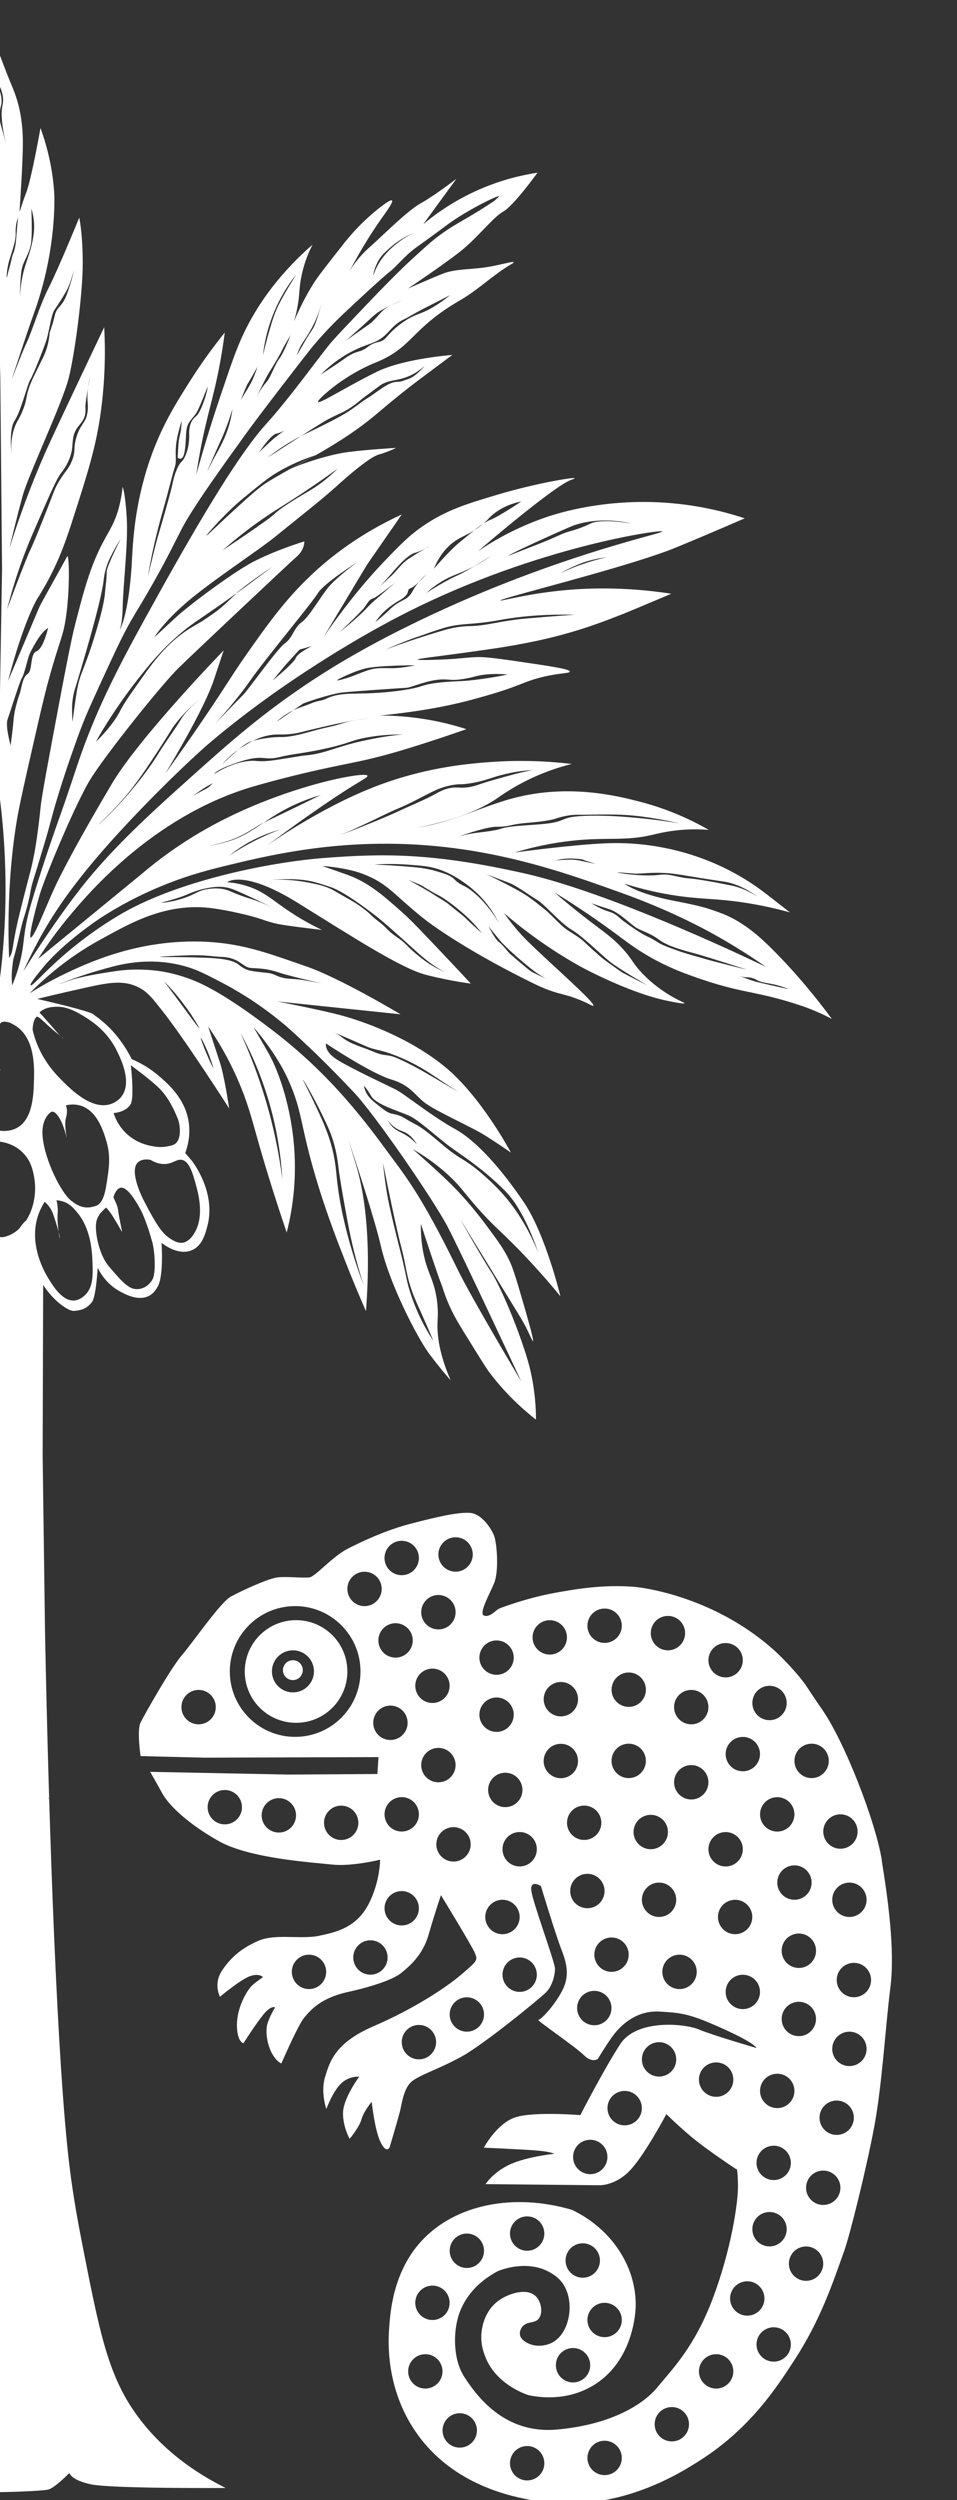
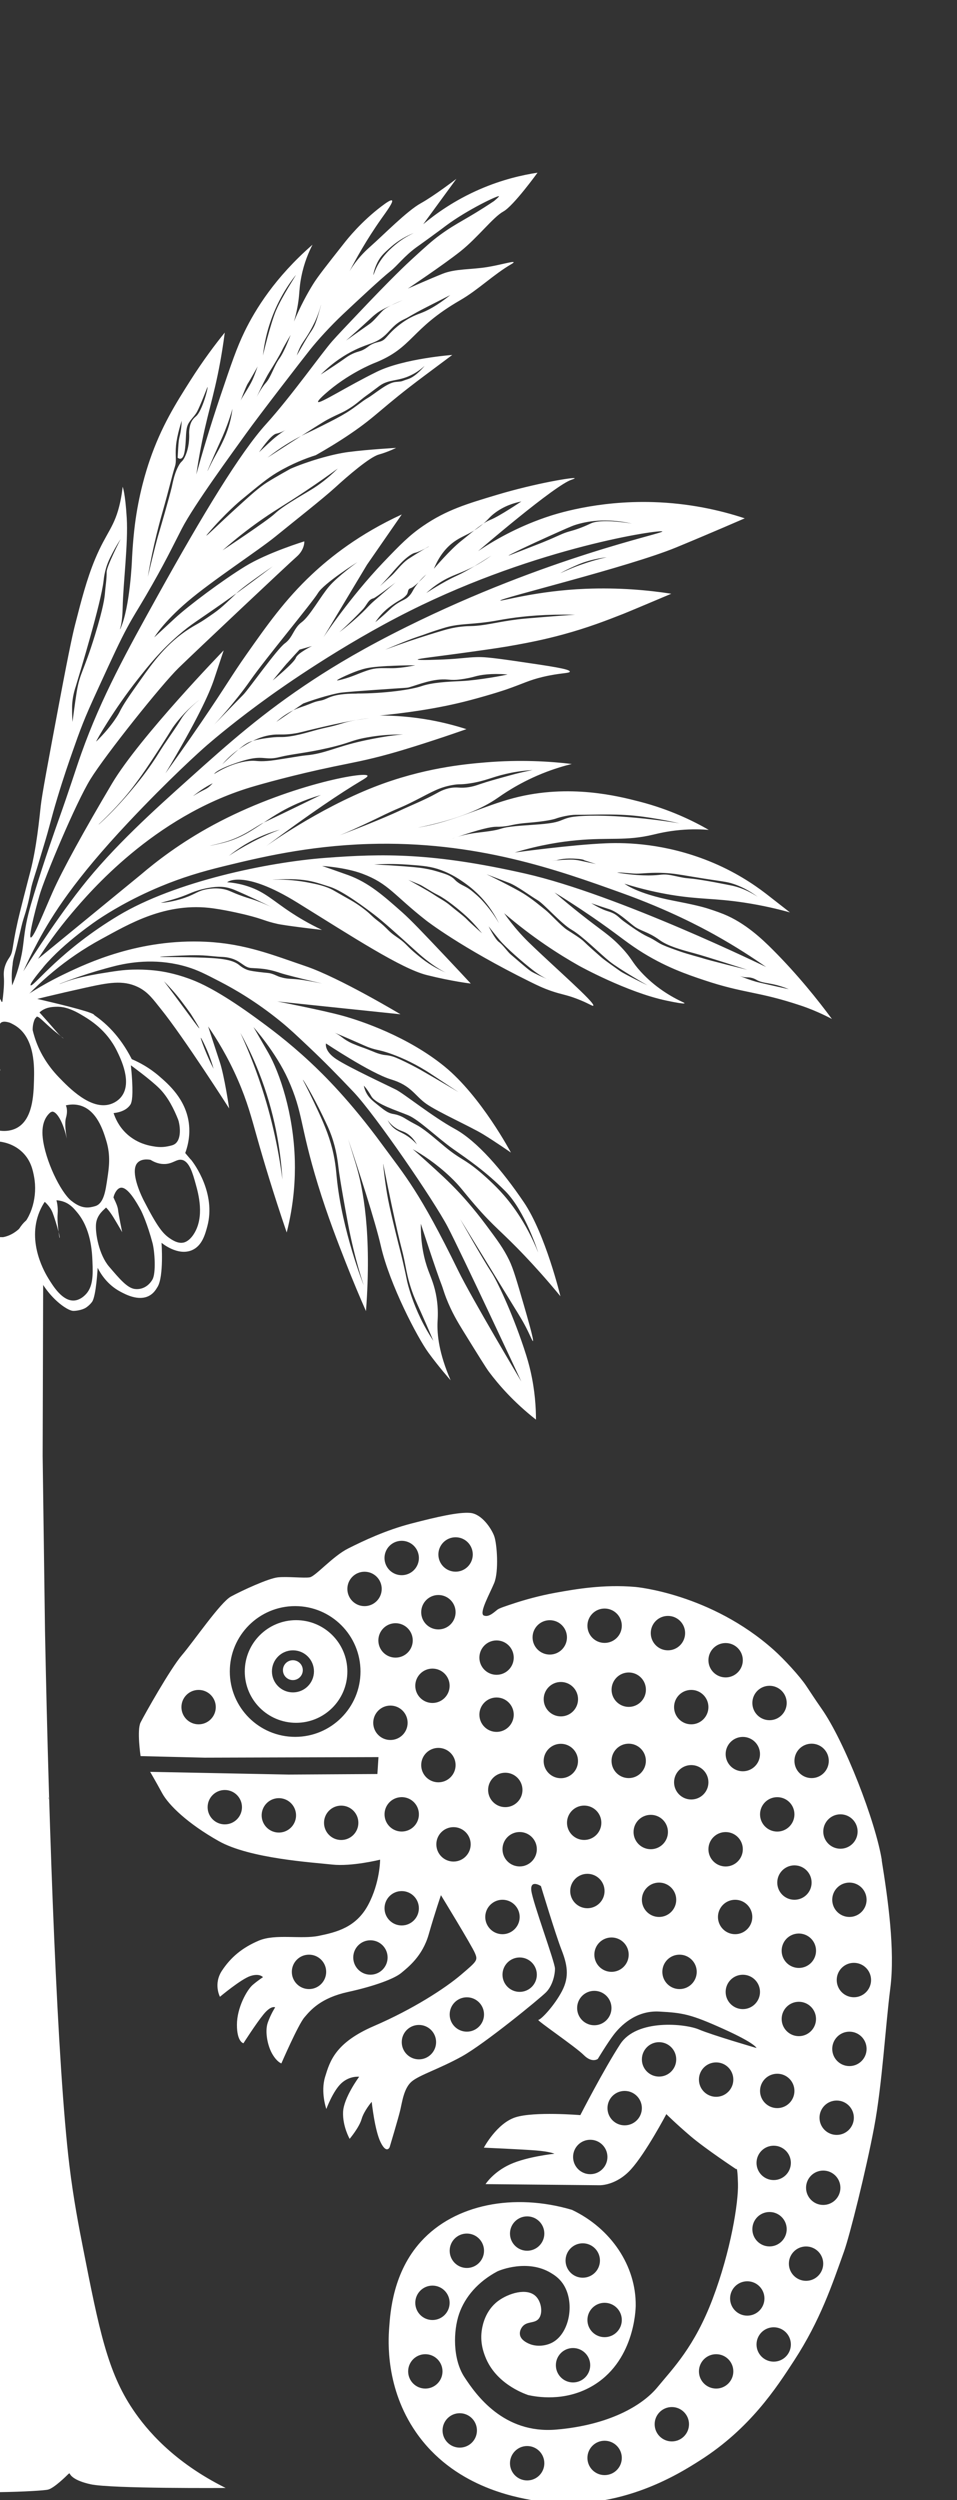
<svg xmlns="http://www.w3.org/2000/svg" viewBox="0 0 239 624" width="239" height="624">
  <rect x="0" y="0" width="239" height="624" fill="#333333" stroke="none" />
  <title>Simbolo Branco</title>
  <style>		.s0 { fill: #ffffff } 	</style>
  <path class="s0" d="m-179.63 229.35c1.97-1.47 3.71-2.14 4.96-2.48 1.17-0.32 1.84-0.33 3.5-0.72 1.85-0.44 3.32-0.98 4.28-1.37-0.49 0.27-1.33 0.7-2.4 1.11-2.81 1.06-4.31 0.83-6.86 1.73-0.82 0.29-2.05 0.8-3.48 1.73z" />
  <path class="s0" d="m-10.61 328.75c1.07 3.19 2 5.82 2.69 7.72 1.47 4.07 1.66 5.18 2.25 5.7 2.2 1.95 2.05 4.12 3.64 6.07 1.59 1.95 1.4 4.98 2.47 7.37 1.07 2.38 1.74 4.33 2.6 7.37 0.86 3.03 0.03 6.28 2.28 9.1 2.25 2.82 5.06 6.51 5.27 7.15 0 0 0.01 0.03 0 0.03-0.05 0.02-3.12-5.04-5.01-9.57-2.55-6.1-1.07-6.68-3.88-14.75-1.38-3.97-3.05-7.59-3.77-9.15-1.42-3.09-2.55-5.43-3.77-7.86-1.21-2.41-2.81-5.54-4.78-9.17z" />
  <path class="s0" d="m-14.91 243.19c-6.11-2.95-18.94-8.95-35.56-8.14-9.75 0.47-16.72 3.32-24.87 6.09-8.46 2.88-23.69 12.01-23.69 12.01l30.79-3.21c0 0-11.34 2.2-16.24 3.55-4.91 1.35-16.41 5.24-25.55 12.69-9.14 7.44-16.58 21.49-16.58 21.49 0 0 3.89-2.71 6.94-4.57 3.05-1.86 11.34-5.58 14.21-7.61 2.88-2.03 3.72-4.57 8.8-6.09 5.08-1.52 16.24-8.97 16.24-8.97 0 0 0.51 1.86-2.54 3.89-3.05 2.03-12.86 6.6-14.89 7.61-2.03 1.02-9.14 6.77-14.72 9.81-5.58 3.05-11.84 10.32-17.26 18.32-5.41 8-9.14 23.47-9.14 23.47 3.61-4.4 6.71-7.78 8.8-9.98 5.98-6.3 7.59-7.07 12.55-12.81 3.09-3.57 3.63-4.61 6.16-7.01 3.56-3.37 6.99-5.57 9.37-6.92-0.8 0.7-1.94 1.69-3.28 2.91-3.28 2.96-5.65 5.11-8.32 7.95-0.67 0.72-3.46 3.71-6.7 8.07-2.89 3.88-4.34 5.83-5.78 8.78-1.02 2.09-1.9 5.13-3.66 11.2-0.81 2.79-2.58 8.88-2.27 8.99 0.13 0.04 0.5-0.93 1.23-2.43 1.12-2.31 2.03-3.74 3.55-6.2 1.94-3.15 6.8-11.12 13.4-21.85 0 0-5.41 9.64-7.95 13.54-1.12 1.71-4.77 9.11-7.95 18.61-0.91 2.73-1.35 4.37-1.67 5.78-1.14 4.96-1.38 9.2-1.37 12.16 5.63-4.42 9.38-8.79 11.77-11.98 0.68-0.91 2.62-4.04 6.49-10.29 1.22-1.97 2.76-4.48 4.16-8.08 0.58-1.48 0.88-2.62 1.09-3.15 1.35-3.38 5.24-15.4 5.24-15.4 0.07 5.26-0.9 9.09-1.86 11.67-0.65 1.76-1.57 3.71-2.07 6.84-0.46 2.86-0.29 4.98-0.24 6 0.14 3.14-0.35 7.85-3.27 14.57 0 0 2.88-3.21 5.58-6.94 2.71-3.72 9.64-16.92 11.84-26.56 1.43-6.26 5.49-18.71 8.17-26.69-0.52 1.67-1.15 3.71-1.91 6.22-1.82 5.99-4 17.23-2.54 36.71 1.44-3.28 3.2-7.43 5.11-12.28 1.82-4.64 4.46-11.37 6.91-19.36 4.6-15.02 3.64-17.77 7.44-26.22 3.05-6.77 8.63-13.03 8.63-13.03-3.6 6.24-3.68 6.38-3.69 6.4-2.82 4.95-6.32 15.14-6.63 26.93-0.11 4.34 0.16 10.59 2.03 17.93 3.37-9.9 5.77-17.94 7.36-23.57 1.45-5.12 2.47-9.11 4.82-14.49 2.56-5.87 5.39-10.39 7.44-13.37 0 0-1.69 5.24-2.88 8.8-1.18 3.55-2.37 11.67-2.37 11.67 0 0 11.34-17.77 17.09-24.87 1.8-2.22 3.14-4.23 5.81-5.49 3.7-1.73 7.31-1.03 12.94 0.21 6.92 1.52 13.07 3.02 18.35 4.38-2.87-2.09-7.22-4.98-12.88-7.7zm-57.18 1.17c-2.17 0.13-3.86 0.46-7.24 1.11-2.16 0.41-3.98 0.88-3.97 0.89 0 0.03 11.7-2.61 14.38-3.52 0.55-0.19 1.94-0.68 3.89-0.96 1.28-0.18 2.26-0.17 3.34-0.26 1.95-0.15 2.56-1.99 5.77-2.6q0.18-0.03 0.33-0.06c0.72-0.1 1.26-0.12 1.4-0.12 0.85-0.02 2.31-0.2 3.46-0.29 2.77-0.22 5.59-0.08 8.89 0.08 0.48 0.02 2.89 0.14 2.88 0.21 0 0.08-3.78 0-9.06 0.15-5.64 0.15-8.88 0.44-10.65 1.85-0.26 0.21-0.92 0.78-1.99 1.21-0.3 0.12-0.8 0.29-2.98 0.57-2.17 0.27-2.33 0.16-3.19 0.43-1.01 0.31-1.24 0.56-2.28 0.88-1.23 0.38-2.15 0.4-2.99 0.45zm55.06 0.11c-2.81-0.84-7.07-1.53-7.07-1.53-3.69-0.6-5.54-0.9-7.98-0.96-3.54-0.1-6.19 0.29-6.8 0.38-1.37 0.21-4.72 0.79-8.7 2.43 0 0-0.27 0.11-0.57 0.24-1.97 0.85-6.57 3.07-14.61 8.93-3.39 2.47-8.02 5.86-13.61 11.06-3.42 3.18-9.99 9.63-18.09 20.7-5.63 7.69-9.28 11.67-18.92 31.37-3.38 6.92-15.77 27.69-15.77 27.69 0 0 15-32.15 18.39-38.61 3.38-6.46 17.99-27.84 23.53-33.68 4.14-4.37 7.53-7.79 10.97-11.04 3.27-3.09 4.9-4.64 7.18-6.5 6.14-5.01 11.69-8.17 15.19-9.98 3.66-1.89 5.5-2.84 8.07-3.63 7.14-2.18 13.62-1.34 17.8-0.35 6.99 1.75 12.22 3.76 14.17 4.55q0.59 0.24 0.76 0.32c-0.15-0.06-0.63-0.27-0.76-0.32-0.2-0.08-1.8-0.69-3.15-1.1zm-92.94 41.65c-4.15 3.43-4.64 2.88-8.68 6.23-0.23 0.19-2.84 2.37-5.2 4.9-2.48 2.67-6.38 7.55-9.52 15.35 0 0 3.21-10.33 8.25-15.36 5.03-5.03 9.22-7.83 13-10.48 3.77-2.66 8.49-7.27 11.17-8.39 2.67-1.12 8.12-2.8 9.24-4.75 1.12-1.96 1.88-2.66 1.88-2.66-0.08 0.41-0.24 0.99-0.54 1.63-0.66 1.38-1.6 2.12-2.96 3.2-1.65 1.31-2.47 1.96-3.67 2.21-0.37 0.08-1 0.16-1.84 0.49-0.68 0.27-1.12 0.55-1.54 0.81-1.45 0.89-2.11 1.16-2.89 1.62-2.14 1.25-4.8 3.64-6.68 5.2zm6.85-0.46c0.95-1.69 2.01-2.5 2.8-2.93 0.86-0.46 1.47-0.51 2.45-1.15 1.02-0.66 1.68-1.46 2.07-2.02-0.17 0.35-0.46 0.87-0.93 1.4-1.06 1.22-2.17 1.5-3.5 2.28-0.77 0.45-1.81 1.19-2.89 2.42zm8 8.62c-0.06 0.43-0.28 2.07-0.54 3.61-0.28 1.71-0.7 3.8-2.15 9.72-1.06 4.33-1.12 4.37-1.8 7.26-1.09 4.69-0.84 4.23-1.37 6.11-0.52 1.88-1.66 5.51-3.88 9.7-0.9 1.69-1.74 3.05-2.38 4 1.35-3.21 2.5-5.79 3.31-7.6 0.99-2.2 1.49-3.24 2.08-4.96 0.92-2.67 1.3-4.74 1.54-5.98 1.03-5.4 0.89-3.14 3.49-15.36 0.56-2.63 1.29-6.12 2.1-10.24-0.09 0.92-0.22 2.2-0.43 3.74zm17.83-19.39c-1.74 3.67-3.26 6.89-4.32 10.53-1.09 3.76-1.3 6.61-1.47 8.43-1.31 13.36-6.74 26.98-6.76 26.97-0.01 0 2.24-6.28 3.97-15.55 1.86-9.94 2.26-13.15 2.26-13.15 0.28-2.22 0.57-5.05 1.85-8.68 0.54-1.52 1.1-2.7 2.22-5.01 2.36-4.89 4.81-8.99 4.9-8.94 0.06 0.03-1 1.9-2.65 5.4zm10.02 7.01c-1.03 4.41-1.75 8.6-2.25 12.51 0.44-7.34 1.9-16.73 5.92-26.89 1.41-3.55 2.95-6.76 4.53-9.64-3.03 6.62-6.03 14.66-8.2 24.02zm16.66-18.8c-0.66 1.57-1.28 2.82-1.71 3.66 0.3-1.09 0.79-2.67 1.57-4.51 0.67-1.57 1.52-3.27 1.62-3.23 0.11 0.05-0.71 2.26-1.48 4.08zm6.67-12.84c-3.12 4.22-4.72 6.47-4.82 6.4-0.05-0.03 0.28-0.68 2.13-3.6 0 0 2.01-2.87 3.54-4.7 1.52-1.83 3.11-3.41 3.11-3.41-0.91 1.21-2.29 3.05-3.96 5.3zm-40.31 8.54c-0.29 0.22-0.92 0.73-1.9 1.25-0.65 0.35-1.18 0.56-2.15 0.94-0.95 0.38-1.37 0.48-2.35 0.87-2.24 0.88-2.1 0.88-3.02 1.16-1.61 0.48-1.73 0.21-3.26 0.64-0.38 0.11-1.1 0.33-3.37 1.44-2.23 1.09-3.66 1.91-3.66 1.91-4.89 2.79-9.59 5.62-9.52 5.58q3.22-2.14 6.46-4.27c4.02-2.7 7.52-4.24 9.98-5.15 3.93-1.45 3.96-0.83 7.21-2.27 0.57-0.25 6.57-2.93 10.46-4.45-2.51 0.8-3.98 1.67-4.88 2.35z" />
  <g>
    <path class="s0" d="m-73.06 117.23l-6.33-3.39c2.57 1.46 4.8 2.62 6.33 3.39z" />
    <path class="s0" d="m-1.47 244.02c-0.05-0.68 0.03-0.88-0.01-1.33-0.18-1.8-1.09-3.07-1.38-3.51-1.03-1.56-0.52-2.1-2.11-9.14-0.26-1.15-0.66-2.72-1.45-5.87-0.87-3.46-1.52-5.86-1.67-6.45-1.55-5.94-2.24-13.07-2.6-16.41-0.31-2.83-1.74-10.43-4.6-25.64-2.8-14.89-3.59-18.06-4.06-19.89-1.42-5.52-2.81-10.96-4.89-15.98-2.86-6.88-4.94-7.97-6.31-14.37-0.33-1.56-0.5-2.86-0.59-3.72 0 0-0.64 1.4-1.02 7.78-0.38 6.37 0.89 16.19 1.02 22.43 0.07 3.23 0.47 4.78 0.71 5.38-0.08-0.1-0.17-0.21-0.2-0.28-2.37-5.38-2.83-16.97-2.83-16.97 0 0-0.17-4.41-0.74-8.9-0.97-7.66-2.84-13.55-3.7-16.06-2.9-8.48-6.57-14.26-10.1-19.83-3.28-5.17-6.37-9.24-8.64-12.04 0.41 3.19 0.85 5.75 1.15 7.39 1.67 9.14 3.38 13.25 5.13 22.96 0.4 2.22 0.67 4.02 0.83 5.08-1.31-4.71-3.31-11.56-6.08-19.76-2.68-7.93-4.02-11.89-5.99-15.94-2.66-5.47-7.56-13.48-16.96-21.67 0.91 1.76 2.1 4.48 2.79 7.96 0.41 2.08 0.45 3.44 0.59 4.83 0.16 1.7 0.51 3.86 1.26 6.41-1.61-3.86-3.32-6.98-4.76-9.31-1.16-1.87-3.35-4.65-7.72-10.2-0.95-1.2-4.3-5.4-9.36-9.25-1.29-0.98-2.39-1.71-2.64-1.47-0.39 0.37 1.43 2.81 2.64 4.53 3.81 5.37 6.49 10.3 7.95 13.12q-0.36-0.61-0.81-1.26c-1.71-2.49-3.44-4.07-4.46-4.97-3.19-2.8-9.05-8.79-12.49-10.71-3.44-1.91-8.92-6.12-8.92-6.12l8.29 11.34c-3.18-2.67-7.89-6.03-14.15-8.74-5.54-2.4-10.57-3.55-14.4-4.13 0 0 5.99 8.29 8.54 9.69 2.55 1.4 6.37 6.5 10.71 9.94 4.33 3.44 13.13 9.3 13.13 9.3 0 0-5.48-2.42-8.67-3.7-3.19-1.27-7.14-1.02-11.09-1.66-3.18-0.51-6.53-1.52-6.65-1.23-0.05 0.13 0.41 0.4 0.53 0.46 4.52 2.63 8.28 6.42 12.81 9.03 12.56 7.24 11.69 11.85 21.48 15.7 0.2 0.08 6.6 2.59 12.37 7.78 0.68 0.61 1.81 1.67 1.65 1.91-0.38 0.55-7.33-3.93-14.66-7.52-6.76-3.31-18.86-4.21-18.86-4.21 0 0 6.14 4.57 7.01 5.23 10.84 8.09 11.62 9.84 18.49 14.49 2.97 2.01 5.96 3.81 8.59 5.3 2.41 0.76 5.88 2.07 9.71 4.35 2.37 1.41 4.62 3.27 9.11 6.99 0 0 3.78 3.12 8.11 8.21 0.12 0.14 0.4 0.48 0.37 0.51-0.1 0.1-3.15-2.92-7.2-6.62-3.92-3.58-5.93-5.39-8.01-6.7-2.06-1.29-5.76-3.34-5.76-3.34-3.99-1.74-10.23-3.65-14.55-4.2-4.97-0.64-11.85-1.02-11.85-1.02 0 0 2.04 1.02 4.33 1.66 2.29 0.64 7.78 5.35 10.83 8.16 3.06 2.8 10.71 8.79 14.91 12.24 4.21 3.44 15.93 11.09 22.05 16.32 6.12 5.23 8.29 8.92 8.29 8.92 0 0-1.66-1.53-5.1-4.72-3.44-3.19-11.98-9.56-17.59-13-5.61-3.44-14.79-6.25-14.79-6.25 0 0-0.13 2.04 1.91 3.82 2.04 1.78 25.11 23.52 29.44 27.72 4.33 4.21 18.35 21.8 22.05 27.79 3.7 5.99 11.47 24.6 12.75 29.06 1.27 4.46 2.93 11.09 2.04 10.45-0.89-0.64-2.93-5.86-5.35-11.34-2.42-5.48-7.9-15.42-14.79-27.02-6.88-11.6-27.91-33.27-27.91-33.27 0 0 2.26 6.77 2.42 7.27 1.2 3.57 4.2 10.17 12.13 23.43-2.09-2.9-5.22-7.28-8.92-12.7-6.36-9.31-7.53-11.6-11.32-16.99-5.04-7.16-9.61-13.66-16.35-19.98-4.55-4.27-11.8-10.07-22.44-14.96l8.69 12.55 10.86 18.1c0 0-6.53-9.87-14.84-18.59-4.39-4.61-6.63-6.87-10.05-9.2-5.84-4-10.96-5.52-18.55-7.79-9.64-2.88-19.21-4.44-19.29-4.1-0.02 0.08 0.54 0.29 0.71 0.34 4.09 1.21 23.42 17.86 23.42 17.86-3.8-2.58-9.44-5.88-16.79-8.41-2.37-0.82-12.79-4.27-26.95-3.84-8.88 0.27-16.6 1.98-22.86 4.05 0 0 8.87 3.85 17.12 7.26 11.87 4.9 44.05 12.71 43.93 13.25-0.07 0.29-9.11-2.44-21.3-2.92-8.31-0.33-15.56 0.32-21.41 1.23 10.55 4.45 11.93 5 11.93 5 4.2 1.65 8.89 3.49 15.19 5.19 4.82 1.31 8.7 2.03 11.59 2.57 3.35 0.62 6.06 1 11.33 1.74 8.92 1.25 13.32 1.69 13.3 1.92-0.02 0.27-5.89 0.01-6.39-0.01-4.53-0.21-5.73-0.52-8.34-0.59-1.49-0.04-2.95 0-9.7 0.99-9.05 1.32-13.58 1.99-13.56 2.63 0.01 0.46 2.4 0.28 6.74 1.32 3.52 0.84 4.78 1.63 9.16 3.15 0 0 3.21 1.12 8.94 2.64 8.39 2.23 17.15 3.32 22.64 3.85-3.65 0-7.96 0.28-12.73 1.15-3.33 0.61-6.32 1.4-8.94 2.25 2.04 0.72 4.83 1.68 8.18 2.77 2.24 0.73 6.7 2.18 10.98 3.38 5.79 1.61 9.34 2.22 14.01 3.19 9.83 2.04 17.98 4.33 20.76 5.18 24.3 7.37 40.29 26.28 44.61 31.38 3.78 4.46 6.57 8.5 8.44 11.44q-12.84-10.52-25.67-21.03c-3.75-3.2-9.84-7.95-18.11-12.41-18.21-9.83-38.07-13.46-38.49-12.27-0.09 0.27 0.82 0.8 1.61 1.27 5.11 3.05 12.49 7.98 23.71 16.31 0 0-12.89-9.27-27.01-14.79-12.14-4.74-22.62-5.69-27.76-6.12-8.64-0.72-16.03-0.28-21.57 0.39 1.75 0.43 4.39 1.17 7.47 2.42 6.03 2.45 10.02 5.34 11.19 6.15 3.49 2.4 9.34 5.18 19.79 7.32-0.36-0.06-0.61-0.11-0.68-0.12-8.57-1.5-15.7-5.29-23.33-7.28-13.87-3.61-26.16-0.44-31.37 0.91-7.56 1.95-13.42 4.84-17.27 7.05 1.6-0.13 4.13-0.24 7.19 0.04 3.28 0.3 5.63 0.9 6.64 1.14 6.92 1.65 10.92 0.66 19.13 1.41 3.71 0.34 9.04 1.11 15.49 3.06 0 0-14.15-1.95-22.81-2.3-5.28-0.22-14.78 0.07-25.64 4.42-6.4 2.56-11.18 5.77-14.28 8.15q-3 2.34-6 4.68c2.86-0.8 6.75-1.74 11.42-2.45 7.59-1.15 11.08-0.74 18.32-1.94 3.03-0.5 6.99-1.33 11.58-2.78 0 0-3.01 2.48-12.2 4.24-5.06 0.97-7.23 1.52-8.77 2.02 0 0-2.07 0.65-3.78 1.34-5.35 2.16-9.63 6.22-12.33 8.93-6.17 6.19-11.16 12.42-14.73 17.25 0 0 3.54-1.95 7.78-3.36 10.82-3.61 14.07-2.96 24.23-6.37 4.12-1.38 9.84-3.3 16.34-7.52 3.53-2.29 5.41-4.04 11.59-8.28 3.93-2.69 7.21-4.76 9.34-6.06-2.52 2.18-4.69 3.94-6.32 5.23-5.66 4.48-7.42 5.36-10.35 8.45-2.77 2.93-2.5 3.52-4.89 6.13-3.45 3.75-7.34 6.14-10.75 7.7 0 0-1.41 0.71 4.42-0.53 9.91-2.1 21.75-8.67 21.75-8.67 5.03-2.83 11.62-7.04 18.72-13.13-0.87 1.26-2.16 2.99-3.89 4.92-1.12 1.25-2.03 2.14-2.46 2.55-6.23 6.05-16.44 14.9-15.91 15.61 0.17 0.22 1.2-0.61 4.12-1.73 2.76-1.05 3.74-1.03 6.43-1.96 2.02-0.7 3.41-1.38 5.22-2.27 17.35-8.57 25.96-15.3 25.96-15.3 8.08-6.32 9.34-9.21 15.92-11.67 4.24-1.59 10.08-1.95 10.08-1.95 0 0-5.38 1.87-6.54 2.3-5.1 1.87-8.73 5.08-13.45 9.26-2.24 1.98-5.18 5.08-10.97 11.21-2.61 2.76-4.74 5.05-6.17 6.59 0 0 4.6-0.53 10.97-2.12 6.37-1.59 18.57-9.55 32.27-18.04 13.7-8.49 17.61-5.13 17.61-5.13-1.2 0.09-3.11 0.32-5.3 1.06-4.18 1.4-6.16 3.54-10.63 6.48-1.71 1.13-4.32 2.72-7.76 4.36 8.99-1.03 10.97-1.47 10.97-1.47 3.48-0.77 3.38-1.14 7.89-2.27 0 0 4.26-1.06 8.21-1.63 11.09-1.58 19.77 3.37 27.94 7.6 5.73 2.97 13.84 7.95 22.15 16.1 1.9 1.27 3.72 1.27 4.16 0.62 0.41-0.6-0.16-2.04-1.49-3.28-0.26-1.69-0.23-3.05-0.31-4zm-2.12 2.16c-0.74-1.72-1.73-4.38-2.39-7.78-0.43-2.19-0.46-3.34-0.77-5.52-0.47-3.22-1.15-5.7-2.32-9.54-2.68-8.78-5.64-17.09-5.73-17.34-3.57-10.03-4.49-13.27-6.1-17.79-4.97-13.97-11.49-25.7-19.03-39.29-11.34-20.43-20.65-35.76-27.09-42.86-6.25-6.89-13.95-17.79-16.51-20.68-1.63-1.83-3.21-3.47-6.08-6.5-8.98-9.49-12.53-12.78-13.85-13.99-3.31-3.03-4.96-4.54-6.94-5.99-4.37-3.2-6.47-3.77-13.59-8.53h0.01c0 0-1.26-1.04-1.19-1.17 0.18-0.3 7.91 3.39 13.18 7.31 0.47 0.35 1.96 1.48 4.18 3.09 1.82 1.32 2.63 1.87 3.27 2.35 3.04 2.22 4.8 4.63 6.49 5.96 2.24 1.76 8.6 7.69 11.83 10.74 3.24 3.05 6.28 6.41 8.2 8.82 1.92 2.4 12.82 16.51 16.03 21 3.21 4.49 12.98 17.79 16.03 23.72 2.25 4.37 4.37 8.86 8.98 16.73 2.32 3.97 2.86 4.64 4.65 7.94 1.79 3.32 3.55 7.13 7.05 14.75 2.28 4.96 3.12 6.9 4.03 9.19 0.99 2.5 1.65 4.38 2.54 6.92 0.89 2.53 2.28 6.51 3.83 11.66 1.68 5.61 1.75 6.61 3.55 12.46q0.76 2.54 1.53 5.07c1.02 3.32 1.3 4.05 1.54 5.38 0.06 0.36 0.26 1.49 0.62 3 0.13 0.56 0.25 1.01 0.31 1.24 0.24 0.92 0.53 1.9 0.91 3.06 0.55 1.69 1.55 6.69 2.17 8.77 0.52 1.76 0.47 2.07 0.53 2.45 0.34 2.23 0.27 4.09 0.14 5.34zm-2.83-3.54c0 0-6.99-11.36-14.47-20.89-7.98-10.16-18.37-19.48-26.85-27.08-10.07-9.03-18.47-16.5-31.01-24.73-5.63-3.7-12.85-8.03-23.43-13.27-35.13-17.39-63.96-23.21-63.8-23.77 0.16-0.57 30.91 3.74 63.09 19.84 17.26 8.64 32.28 19.34 34.99 21.28 8.26 5.93 13.8 10.64 15.6 12.18 1.77 1.52 9.57 8.55 19.65 19.27 13.46 14.3 19.04 23.14 22.62 29.82 1.61 3 2.81 5.56 3.61 7.35zm-43.13-138.5c-1.46-1.24-3.04-6.98-2.84-7.32 0 0 1.87 4.87 2.61 6.21 0.74 1.34 2.04 2.24 2.47 3.72 0.43 1.48 0.19 3.89 0.67 6.39 0.48 2.5 1.7 1.36 1.7 1.36-0.17-3.56-0.3-4.35-0.3-4.35-0.2-1.21-0.34-1.32-0.52-2.64-0.13-0.94-0.17-1.72-0.19-2.24 0 0 1.17 3.52 1.42 6.17 0.25 2.65-0.19 3.76 0.25 5.18 1.07 3.5 1.07 4.19 3.3 12.07 0.31 1.09 1.08 3.88 1.88 7.37 0.78 3.4 1.29 6.23 1.61 8.17 0 0-1.8-7.66-2.59-10.33-0.68-2.29-2.68-9.14-3.38-12.03-0.02-0.1-0.1-0.51-0.23-1.07-0.27-1.14-0.65-2.76-1.46-4.24-0.72-1.32-0.88-0.89-1.49-2.07-1.29-2.46-1.19-5.47-1.18-5.77 0-0.18 0.03-0.62-0.03-1.21-0.05-0.43-0.16-1.25-0.56-2.03-0.21-0.41-0.54-0.83-1.13-1.33zm-6.64 5c0.53 1.23 0.88 1.91 2.14 4.78 0.65 1.49 1.69 3.89 1.65 3.91-0.02 0-0.28-0.56-0.56-1.13-1.42-2.93-1.99-3.6-3.04-5.78-0.41-0.86-0.94-1.95-1.44-3.42-0.73-2.13-1.05-3.97-1.2-5.24 0.85 2.97 1.76 5.28 2.45 6.88zm-6.28-13.21c0.45 0.66 2.03 4.9 1.81 4.3-0.23-0.6-2.18-3.46-2.93-5.12-0.75-1.65-1.2-3.16-1.35-3.49 0 0 2.03 3.64 2.48 4.3zm-2.19 3.47c0 0-1.05-2.18-2.33-3.61-1.28-1.43-2.03-4.21-3.35-6.02-1.32-1.81-2.82-5.93-2.82-5.93 0 0 1.73 2.92 2.18 3.9 0.45 0.98 2.11 3.76 3.16 5.42 1.05 1.65 3.16 6.24 3.16 6.24zm-9.77-30.51c1.17 1.49 2.46 3.36 3.69 5.61 0.88 1.63 1.87 3.72 2.71 6.24 0.7 2.1 1.44 4.89 1.81 8.25 0 0-1.81-7.8-3.31-11.33-1.5-3.54-4.89-8.58-4.9-8.77zm-4.19 12.89c0.5 0.95 0.98 1.74 0.98 1.74 1.04 1.72 1.54 2.21 2.16 3.49 0.22 0.44 0.51 1.11 0.78 1.99 0 0-1.69-2.98-2.63-4.54-0.94-1.56-1.2-1.69-1.83-3.03-0.62-1.34-1.6-5.03-1.6-5.03 0.69 2.43 1.5 4.2 2.13 5.39zm-23.13-22.35c0.77 0.42 2.32 1.33 4.01 2.87 1.16 1.06 1.88 1.71 2.56 2.84 1.1 1.82 1.42 3.74 1.36 3.76-0.03 0.01-0.25-0.63-0.5-1.22-1.44-3.43-4.16-5.68-5.26-6.57-0.98-0.79-2.4-1.79-4.3-2.67 0.55 0.22 1.29 0.55 2.13 0.99zm15.3 30.48c-0.74-0.52-1.29-0.93-2.19-1.35-1.44-0.68-1.88-0.51-3.11-1.24-0.83-0.5-0.93-0.75-1.8-1.17-0.86-0.41-1.41-0.47-1.92-0.62-1.5-0.45-1.54-1.34-3.85-3.36-1.66-1.45-3.09-2.26-3.64-2.56-1.23-0.67-2.2-1-2.63-1.16-1.65-0.61-4.1-1.84-7.45-4.54 0.82 0.41 5.34 2.71 5.9 3 3.92 1.99 4.41 2.48 5.54 3 2.5 1.13 3.59 2.88 4.76 3.95 2.42 2.2 3.94 1.95 7.67 3.77 2.2 1.07 5.26 2.91 8.54 6.17-2.79-1.78-4.61-3.01-5.83-3.88zm-14.69-14.73c0 0 1.55 0.59 2.97 1.32 2.57 1.19 3.2 1.67 4.1 2.4 0.32 0.26 0.4 0.34 1.33 1.2 2.16 1.99 4.1 3.72 5.74 5.16 0 0-4.61-3.27-5.79-4.09-1.18-0.82-2.18-2.18-3.36-3.36-0.43-0.43-1.21-0.89-2.02-1.31-0.79-0.37-1.75-0.79-2.97-1.32zm28.36 35.83q-1.71-1.1-3.03-1.94c-1.49-0.76-2.14-0.99-5.23-2.55-2.88-1.45-4.35-2.2-6.15-3.3-2.23-1.37-3.83-2.82-5.16-3.58-1.77-1.01-4.93-3.85-7.02-4.04-2.09-0.18-1.12-0.09-3.14-0.73-2.02-0.64-4.13-3.3-4.13-3.3 1.34 1.25 2.59 1.96 3.49 2.38 3.29 1.56 5.46 0.91 7.81 2.64 0.27 0.2 0.99 0.76 2.37 1.77 1.08 0.79 1.09 0.79 1.54 1.13 1.27 0.99 1.76 1.53 3.32 2.53 1.85 1.2 2.61 1.38 4.93 2.55 1.18 0.59 1.96 1.04 7.36 4.5 2.1 1.07 5.05 2.77 8.44 5.43q-2.89-1.86-5.4-3.49zm4.09-1.06c-1.29-1.16-2.92-2.23-3.21-2.41q-0.06-0.03-0.06-0.04 0.01 0.01 0.06 0.04c0.24 0.15 1.19 0.72 2.35 0.96 1.34 0.27 4.27 4.63 4.27 4.63 0 0-2-1.91-3.41-3.18zm44.04 75.33c-4.24-4.18-5.74-7.24-5.74-7.24-1.02-2.08-2.48-4.14-5.4-8.27-2.91-4.11-6.39-9.03-12.2-12.69-1.53-0.97-2.12-1.15-4.09-2.49-3.14-2.14-3.46-2.34-7.53-6.25-2.56-1.84-5.62-4.1-9.08-6.75 0 0 0.36 0.24 0.93 0.64 1.99 1.38 6.6 4.62 8.08 6.03q0.04 0.04 0.07 0.07 1.99 1.43 3.54 2.52c6.22 4.37 7.72 5.13 10.87 7.86 4.57 3.96 7.47 7.58 10.12 10.94 6 7.59 10.56 15.56 10.46 15.63q-0.01 0-0.03-0.02zm-21.2-5.62c-1.24-2.07-3.75-4.14-4.55-4.77q-0.14-0.11-0.26-0.2 0.01 0.01 0.26 0.2c1.66 1.28 4.01 3.34 6.26 6.36 0.78 1.05 0.48 0.78 3.45 5.38 3.3 5.12 4.76 7.14 5.53 8.2 0.95 1.29 1.68 2.28 2.77 3.6 3.67 4.45 7.26 7.58 7.21 7.63-0.02 0.02-0.42-0.35-0.42-0.35-5.69-5.15-10.7-11.83-10.7-11.83-1.14-1.51-1.92-2.64-2.24-3.1-1.27-1.84-1.85-2.92-3.12-4.83-1.92-2.88-2.91-4.18-4.19-6.29zm-36.96-33.1c-2.16-2.5-7.03-6.02-7.03-6.02 0 0 8.38 5.27 9.87 7.74 1.49 2.46 12.98 16.2 16.9 21.82 3.92 5.62 9 11.01 9 11.01 0 0-5.89-6.08-7.24-7.44-1.35-1.35-8.38-11.36-10.41-12.85-1.55-1.14-1.99-2.74-3.02-4.1-0.32-0.42-0.69-0.82-1.17-1.17-2.03-1.49-4.73-6.49-6.9-8.99zm14.12 23.54c0 0-5.33-4.4-5.76-5.62-0.42-1.22-4.04-2.97-4.04-2.97l3.11 0.89c0 0 2.3 2.49 3.11 3.41 0.81 0.92 3.57 4.3 3.57 4.3zm-22.47-17.74c1.33 1.41 3.28 3.39 5.84 5.69-2.53-1.93-4.44-3.66-5.74-4.91-1.22-1.17-1.7-1.83-3.04-2.99-1.47-1.28-5.25-4.52-5.25-4.52 0 0 4.96 3.83 5.5 3.95 1.37 0.31 1.59 1.6 2.69 2.78zm-3.15 3.19c-0.26-0.22-0.65-0.54-1.11-0.93-2.52-2.14-2.48-2.35-3.59-3.2-2.13-1.63-2.83-1.28-4.03-2.75-0.57-0.7-0.54-0.94-1.25-1.99q-0.42-0.61-0.84-1.12c-1-0.94-1.91-1.96-1.91-1.96 0.51 0.44 1.2 1.09 1.91 1.96 0.74 0.69 1.52 1.34 2.02 1.5 0.83 0.27 0.47 1.02 1.02 1.67 0.92 1.09 1.61 1.14 3.52 2.49 0.5 0.35 1.25 0.89 2.06 1.67 1.04 0.99 1.75 1.96 2.2 2.66zm-12.37-18.35c0.77 0.4 1.78 0.89 2.39 1.01 1.06 0.22 2.72 1.72 3.26 2.26 0.54 0.54 1.96 2.06 2.56 2.8 0.6 0.74 2.98 3.29 2.98 3.29 0 0-1.57-1.47-2.75-2.5-1.18-1.03-2.6-3.14-4.37-4.32-1.17-0.78-2.96-1.88-4.08-2.53-0.59-0.3-1.03-0.56-1.03-0.56 0.05 0 0.45 0.22 1.03 0.56zm-14.6-6.26q-0.94-0.62-1.82-0.98c-2.16-0.84-7.68-4.56-7.68-4.56 1.83 0.36 4.37 1.13 6.78 3 1.23 0.95 1.27 1.29 2.7 2.53q0 0 0.02 0.01c0.74 0.48 1.5 1.07 2.29 1.7 1.88 1.18 3.35 1.62 5.03 2.83 1.57 1.13 3.52 3.1 5.02 6.73 0 0-4.08-4.8-6.84-6.96-1.13-0.88-2.19-1.78-3.21-2.6-0.7-0.44-1.45-0.98-2.29-1.7zm2.2 10.63c3.65 1.95 5.6 2.16 8.7 4.14 1.54 0.98 2.67 1.96 3.34 2.58 0 0-4.18-2.78-7.53-4.28-1.34-0.6-3-1.53-4.51-2.43-1-0.53-2.48-1.38-4.2-2.63 0 0 1.93 1.28 4.2 2.62zm-25.12-10.29c0.87 0.28 2.61 1.06 6.1 2.62 5.23 2.34 10.57 4.9 10.51 5.02-0.01 0.03-0.39-0.12-3.67-1.4-4.69-1.83-4.42-1.72-4.68-1.83-4.52-1.84-4.84-2.24-6.97-2.84-0.44-0.13-1.35-0.37-2.57-0.82-1.41-0.52-2.4-1.02-2.59-1.11-1.25-0.59-3.95-0.97-10.32 0 6.58-1.43 11.27-0.58 14.19 0.36zm0.56 10.68c-2.54-1.02-4.62-1.64-5.79-1.96-1.09-0.3-2.01-0.52-2.68-0.67 0 0 3.73 0.36 7.09 1.8 3.37 1.44 4.45 2.16 4.45 2.16-1.21-0.57-2.26-1.02-3.08-1.34zm32.45 15.65c-0.95-0.28-2.54-0.74-4.68-0.97-1.05-0.11-1.83-0.12-2.17-0.13-3.84-0.09-6.24-0.97-11.77-1.67-1.14-0.14-2.99-0.3-6.69-0.6-3.16-0.26-5.8-0.44-7.7-0.57 7.25-0.18 12.65 0.36 16.32 0.91 3.03 0.45 4.04 0.79 7.4 1.13 3.72 0.38 5.96 0.32 9 1.25 4.08 1.25 4.3 1.47 6.74 2.26 2.44 0.79 7.97 3.17 7.97 3.17-2.35-0.85-4.32-1.54-5.77-2.04 0 0-3.62-1.25-8.65-2.74zm20.12 9.7c1.35 0.39 2.52 0.89 3.21 1.18 1.31 0.55 3.17 1.43 3.11 1.59q-0.04 0.1-1.45-0.29c-2.38-0.64-3.95-1.47-6.15-2.2-2.2-0.73-3.49-0.55-6.1-0.55-2.61 0-5.83-0.73-5.83-0.73 2.67 0 4.94 0.09 6.7 0.18 3.86 0.2 5.21 0.45 6.52 0.83zm-14.78 4.22c-2.66-0.92-6.33-1.1-10.19-1.28-3.85-0.18-11.01-1.47-11.29-1.65 4.17-0.31 6.7 0.1 8.26 0.55 0.5 0.14 1.94 0.52 3.92 0.74 0.75 0.08 1.62 0.1 2.68 0 3.58-0.37 7.43 1.28 9.73 1.93 0.63 0.18 0.46 0.07 8.44 0.64 7.97 0.57 8.52 0.65 9.36 0.83 4.13 0.86 8.62 2.57 8.63 2.57 0 0 0.85 0.58 2.47 1.69 2.57 1.24 4.23 2.9 4.23 2.9q-2.62-1.79-4.23-2.9-0.77-0.38-1.64-0.68c-3.49-1.19-3.21-1.38-5.2-1.74-1.98-0.37-2.24-1.74-9.03-1.74-6.79 0-13.49-0.92-16.15-1.84zm36.29 12.04c2.29 0.09 4.28 0.81 5.89 1.61q0.01 0 0.03 0c0.95 0.29 1.64 0.55 3.5 2.12 1.19 0.84 2.64 2.04 4.07 3.73-1.82-1.74-3.1-2.91-4.07-3.73q-0.44-0.32-0.83-0.56c-0.71-0.46-1.63-1.03-2.71-1.57-1.12-0.34-2.49-0.55-3.11-0.65-1.71-0.26-2.88-0.34-3.71-0.32-3.15 0.09-7.06-1.24-9.45-1.86-2.4-0.62-3.46-0.71-6.26-1.6-1.03-0.33-2.19-0.58-3.26-0.77-1.38-0.22-2.54-0.37-3.35-0.47 0 0 1.53 0.14 3.36 0.47 0.51 0.08 2.35 0.38 5.64 1.11 3.33 0.73 6.44 1.5 6.44 1.5 1.8 0.44 2.52 0.64 3.78 0.81 1.93 0.25 2.9 0.13 4.04 0.18zm6.74 6.6c-1.84-0.17-1.83 0.21-4.57 0-1.34-0.1-2.12-0.25-4.84-0.68-2.86-0.45-3.77-0.63-4.77-0.72-4.67-0.4-7.47-2.13-14.14-3.6-6.67-1.47-10.14-1.6-10.14-1.6 2.07-0.04 5.28 0.04 9.11 0.74 4.18 0.76 3.84 1.3 9.78 2.65 5.56 1.26 8.6 1.41 11.89 2.21 0.32 0.08 1.09 0.3 2.16 0.35 2.15 0.09 3.05-0.72 7.87 0.84 6.14 1.99 6.4 3.08 6.4 3.08 0 0-4.09-2.83-8.76-3.28zm12.33 7.78c-1.1-0.6-1.5-0.7-2.15-1.2-0.49-0.37-0.83-0.75-1.04-1 0.54 0.28 1.31 0.7 2.21 1.27 1.44 0.91 2.7 1.88 2.67 1.93-0.02 0.03-0.57-0.39-1.68-0.99zm-20.33 4.86c1.64 0.93 3.05 1.86 4.39 2.76 1.96 0.92 4.94 3.47 9.67 4.83 1.58 0.46 3.8 0.95 3.8 0.97 0 0.02-2.21-0.46-3.37-0.75-4.28-1.09-7-2.97-10.1-5.05q-0.01 0-0.02-0.01c-3.63-1.7-14.21-6.86-14.21-6.86 4.37 1.27 7.64 2.87 9.85 4.12zm0.33 4.52c2.46 0.67 5.51 1.79 8.72 3.72q2.32 1.41 4.04 2.83-2.53-1.69-5.73-3.39c-2.5-1.31-4.87-2.34-7.03-3.15zm-39.15-9.09c-0.78-0.43-2.32-1.32-4.41-1.43-0.92-0.05-1.23 0.09-2.32 0.04-1.8-0.08-3.08-0.55-4.16-0.91-1.88-0.64-3.75-1.16-7.51-2.19-1.29-0.35-3.18-0.84-5.53-1.3 2.85 0.17 5.11 0.6 6.68 0.97 3.68 0.86 5.07 1.76 9 2.36 2.59 0.39 2.41 0.07 4.38 0.42 3.29 0.6 5.07 1.74 9.02 3.74 4.64 2.36 3.7 1.57 9.68 4.52 0 0 5.4 2.63 8.79 4.02q0.6 0.25 0.61 0.25c0 0-0.6-0.22-0.8-0.3-9.55-3.64-14-5.75-14-5.75-3.14-1.49-6.39-2.76-9.43-4.44zm-28.12 7.51c-2.56-0.35-3.1-0.88-4.45-1.29-0.89-0.27-1.59-0.34-2.15-0.4-4.37-0.48-11.08 0-11.08 0-2.37 0.17-5.05 0.37-8.7 0.82-2.47 0.31-4.56 0.62-6.12 0.88 3.74-0.86 6.89-1.36 9.17-1.67 6.11-0.82 10.95-0.47 16.68-0.47 1.7 0 4.18 0.63 4.89 0.91 0.71 0.28 2.78 0.75 7.26 1.11 3.15 0.26 3.9 0.63 5.34 0.83 1.24 0.17 2.16 0.14 2.41 0.14 1.26 0 4.01 0.56 10.11 2.67q0 0 0.01 0 0.66 0.22 1.01 0.35-0.52-0.18-1.03-0.36c-3.28-1.07-5.53-1.13-8.35-1.55-3.37-0.49-2.53-0.76-5.39-1.12-3.01-0.38-6.61-0.44-9.61-0.85zm129.54 40.41c0 0-0.11 0.03-0.13 0.02-1.08-0.2-7.65-8.92-21.82-17.43-14.17-8.5-37.27-13.3-51.66-14.39-14.39-1.09-26.81-1.31-49.92 3.92-23.11 5.23-60.16 23.32-60.16 23.32 3.11-2.18 7.51-5.08 12.99-8.13 3.15-1.75 11.25-6.1 23.12-10.37 15.87-5.7 36.33-13.05 63.16-12.21 15.28 0.47 27.48 3.44 36.11 5.54 5.68 1.38 10.5 2.84 15.76 5.02 7.76 3.22 13.19 6.65 15.55 8.22 0 0 8.62 5.71 13.81 11.94 0.81 0.97 3.51 4.21 3.19 4.53zm-149.11-27.73c-1.8 0.21-3.17 0.27-3.92 0.3-0.74 0.02-1.44 0.05-2.38 0-1.02-0.05-1.65-0.13-2.05-0.17-1.68-0.16-2.75 0.22-4.86 0.63-2.18 0.43-1.5 0.11-5.13 0.69-2.3 0.36-4.5 0.8-6.38 1.16-0.82 0.16-1.24 0.24-1.45 0.29-1.67 0.39-3.84 1.15-6.27 2.76 2.32-1.74 4.41-2.66 5.89-3.17 2.08-0.72 2.83-0.59 10.32-1.84 2.67-0.45 2.84-0.46 3.92-0.63 1.89-0.29 4.51-0.47 7.38-0.29 2.87 0.18 2.6 0.22 5.83-0.07 1.01-0.09 1.74-0.11 1.75-0.07 0 0.06-1.47 0.27-2.63 0.41zm-31.84 26.78c-0.55 0.16-1.2 0.34-5.92 1.38-1.04 0.23-1.91 0.42-2.48 0.55 1.51-0.65 2.79-0.99 3.69-1.19 1.8-0.4 3.18-0.44 4.34-1.12 0.15-0.09 0.54-0.33 1.12-0.49 0.63-0.18 1.09-0.15 1.44-0.17 0.58-0.02 1.41-0.16 2.43-0.7 0.01 0-1.84 0.92-4.62 1.74zm36.86-17.55c-2.38 0.71-2.61 1.5-4.04 2.53-1.43 1.03-4.18 3.02-5.93 3.81-1.75 0.79-2.5 1.5-3.71 2.05-1.21 0.55-3.03 1.19-4.61 1.74-1.58 0.55-5.07 1.5-5.07 1.5-1.82 0.63-11.52 3-11.52 3 0 0 10.27-3.33 13.38-4.16 3.11-0.83 6.49-1.77 8.51-3.26 2.84-2.08 4.78-2.25 6.35-3.44 1.95-1.48 4.01-3.54 6.28-4.28 0.19-0.06 1.01-0.32 2.22-0.72 0.92-0.31 1.68-0.57 2.17-0.74-1.67 1.03-3.03 1.66-4.03 1.96zm20.98-4.36c-2.37 1.48-4.1 3.01-5.36 3.99-1.25 0.97-4.03 4.1-5.5 5.04-1.46 0.94-3.41 2.12-4.24 2.96-0.83 0.83-3.27 2.99-4.31 3.9-1.04 0.9-3.76 2.75-4.73 3.46-0.97 0.71-6.82 3.54-6.82 3.54 0 0 7.03-4.01 9.46-5.96 2.43-1.95 6.76-6.33 9.47-7.9 2.71-1.57 6.88-6.44 8.55-7.41 1.67-0.97 5.08-3.55 7.1-4.31 2.02-0.77 5.64-2.16 5.64-2.16 0 0-6.89 3.37-9.26 4.85zm6.14 12.08c-1.02 0.73-2.19 2.48-2.92 3.08-0.73 0.6-4 3.5-5.02 4.18-0.75 0.5-2.92 1.47-4 1.94-0.4 0.19-0.63 0.27-0.63 0.27 0 0 0.25-0.11 0.63-0.27 0.71-0.34 1.96-1.03 3.56-2.27 2.51-1.95 6.57-5.46 8.22-7.44 1.65-1.97 2.74-3.42 2.74-3.42 0 0-1.57 3.2-2.58 3.93zm16.25-11.83c-1.36 0.92-2.81 1.62-4.03 2.67-1.23 1.05-3.33 2.59-4.16 3.46-0.83 0.88-3.81 3.51-3.81 3.51 0 0 1.93-2.46 3.86-4.21 1.93-1.75 5.04-4.3 7.15-5.35 2.1-1.05 3.73-2.28 4.82-2.72 1.1-0.44 2.54-1.05 2.54-1.05 0 0-5 2.76-6.36 3.68zm3.36-6.69c-1.46 0.19-2.73 0.5-2.73 0.5-0.15 0.04-0.72 0.17-1.48 0.4-1.93 0.58-2.89 0.87-3.82 1.56-0.67 0.49-0.55 0.6-1.37 1.2-0.81 0.58-1.28 0.74-2.03 1.15-0.92 0.52-1.49 1.01-2.41 1.8-1.3 1.12-2.13 2.12-2.77 2.89-0.86 1.03-1.94 2.47-3.01 4.33 1.62-3.3 3.55-5.57 4.93-6.98 0.5-0.51 1.82-1.81 3.79-3.19 1.01-0.71 2.98-2.07 5.66-3.07 2.55-0.95 4.51-1.11 8.18-1.38 2.12-0.16 5.04-0.27 8.54-0.06-5.71 0.29-9.96 0.64-11.49 0.84zm28.11 3.64c-2.12 0.41-4.37 0.84-6.4 1.98-0.3 0.17-1.02 0.59-2.66 1.52-1.64 0.93-1.75 0.98-2.24 1.28-0.66 0.4-1.76 1.11-3 2.09-1.55 1.23-1.44 1.39-3.05 2.64-0.34 0.26-0.87 0.66-1.56 1.28-0.58 0.53-0.89 0.86-1.21 1.18-0.98 0.97-1.73 1.41-2.61 2.03-2.03 1.44-1.81 1.81-4.58 4.07-0.8 0.66-1.66 1.36-2.86 2.15-1.66 1.09-3.14 1.8-4.29 2.28q-0.48 0.2-0.49 0.2 0.23-0.1 0.49-0.2c1.01-0.46 3.57-1.83 7.2-5.11 4.76-4.3 8.66-7.81 10.75-9.39 2.09-1.58 7.73-5.87 11.03-6.92 3.3-1.05 4.56-1.52 7.43-1.79 2.86-0.27 6.85 0 6.85 0-3.65-0.1-6.64 0.29-8.78 0.7zm30.77 3.86c-2.86-1-3.28-1.78-5.67-2.17-0.77-0.12-2.22-0.34-4 0-1.56 0.3-1.83 0.72-4.89 1.8-1.56 0.55-1.69 0.5-3.11 1.01-1.9 0.67-3.38 1.36-4.32 1.82 2.32-1.15 5.75-2.81 9.16-4.27 0.55-0.23 1.35-0.57 2.47-0.79 0.79-0.15 2.51-0.38 5.74 0.39 3.2 0.77 3.6 1.5 7.98 2.74 1.56 0.44 2.57 0.65 2.56 0.7-0.02 0.08-2.8-0.13-5.92-1.23zm-99.76-9.4c0 0 0.09-0.31 2.76-0.42 2.67-0.11 4.1 0.42 4.1 0.42 1.09 0.14 1.32 0.18 1.32 0.18 0 0.01-1.54-0.23-3.53-0.3-1.04-0.04-1.67-0.06-2.56 0.04-0.59 0.07-0.93 0.14-2.52 0.49-0.98 0.21-1.83 0.39-2.48 0.53l2.92-0.94zm115.73-80.19c0.53 0.82 1.27 2.02 2.05 3.51 0.43 0.83 0.83 1.59 1.18 2.51 0.81 2.08 0.98 3.82 1.04 4.39 0.65 5.59 5.84 22.72 6.91 26.25 0.22 0.72 0.91 2.64 0.96 5.26 0.04 2-0.11 3.74-0.11 3.74 0 0-0.65-5.11-1.05-7.49-0.82-4.91-1.67-4.79-4.56-14.19-2.16-7.04-2.41-9.45-2.49-10.47-0.18-2.19-0.42-3.24-0.43-5.31 0-1.39-3.51-8.2-3.5-8.2zm-38.47-6.3c-0.95-0.89-2.25-1.81-3.83-2.81-2.51-1.59-3.78-2.27-5.46-3.31-1.65-1.02-3.94-2.65-6.47-5.18 1.86 1.36 4.72 3.41 8.3 5.79 4.81 3.2 6.76 4.25 10.18 6.6 2.55 1.75 6.15 4.39 10.28 8.02 0 0-11.12-7.34-13.01-9.12z" />
  </g>
  <path class="s0" d="m3.04 250.89c5.28-1.36 11.44-2.86 18.35-4.38 5.63-1.24 9.25-1.94 12.94-0.21 2.67 1.25 4.01 3.27 5.81 5.49 5.75 7.11 17.09 24.87 17.09 24.87 0 0-1.18-8.12-2.37-11.67-1.18-3.55-2.88-8.8-2.88-8.8 2.06 2.98 4.88 7.49 7.44 13.37 2.35 5.39 3.38 9.38 4.82 14.49 1.59 5.64 3.99 13.68 7.36 23.57 1.87-7.34 2.14-13.6 2.03-17.93-0.31-11.79-3.8-21.98-6.63-26.93-0.01-0.02-0.09-0.16-3.69-6.4 0 0 5.58 6.26 8.63 13.03 3.81 8.46 2.85 11.2 7.44 26.22 2.45 7.99 5.09 14.72 6.91 19.36 1.9 4.85 3.66 8.99 5.11 12.28 1.46-19.49-0.72-30.72-2.54-36.71-0.76-2.51-1.39-4.55-1.91-6.22 2.68 7.97 6.74 20.43 8.17 26.69 2.2 9.64 9.14 22.84 11.84 26.56 2.71 3.72 5.58 6.94 5.58 6.94-2.92-6.72-3.41-11.43-3.27-14.57 0.05-1.02 0.22-3.14-0.24-6-0.5-3.13-1.42-5.08-2.07-6.84-0.96-2.59-1.93-6.41-1.86-11.67 0 0 3.89 12.01 5.24 15.4 0.21 0.53 0.52 1.67 1.09 3.15 1.41 3.6 2.95 6.11 4.16 8.08 3.87 6.26 5.81 9.38 6.49 10.29 2.39 3.2 6.14 7.56 11.77 11.98 0-2.96-0.23-7.2-1.37-12.16-0.32-1.4-0.76-3.05-1.67-5.78-3.18-9.5-6.83-16.9-7.95-18.61-2.54-3.89-7.95-13.54-7.95-13.54 6.59 10.73 11.46 18.7 13.4 21.85 1.52 2.47 2.43 3.89 3.55 6.2 0.73 1.5 1.11 2.47 1.23 2.43 0.31-0.1-1.46-6.2-2.27-8.99-1.76-6.07-2.64-9.11-3.66-11.2-1.44-2.96-2.89-4.9-5.78-8.78-3.25-4.36-6.03-7.36-6.7-8.07-2.66-2.84-5.04-4.99-8.32-7.95-1.34-1.21-2.48-2.21-3.28-2.91 2.38 1.35 5.81 3.55 9.37 6.92 2.53 2.4 3.07 3.44 6.16 7.01 4.96 5.73 6.57 6.5 12.55 12.81 2.09 2.2 5.19 5.58 8.8 9.98 0 0-3.72-15.47-9.14-23.47-5.41-8-11.67-15.27-17.26-18.32-5.58-3.05-12.69-8.8-14.72-9.81-2.03-1.02-11.84-5.58-14.89-7.61-3.05-2.03-2.54-3.89-2.54-3.89 0 0 11.17 7.44 16.24 8.97 5.08 1.52 5.92 4.06 8.8 6.09 2.88 2.03 11.17 5.75 14.21 7.61 3.05 1.86 6.94 4.57 6.94 4.57 0 0-7.44-14.04-16.58-21.49-9.14-7.44-20.64-11.34-25.55-12.69-4.91-1.35-16.24-3.55-16.24-3.55l30.79 3.21c0 0-15.23-9.14-23.69-12.01-8.15-2.77-15.12-5.62-24.87-6.09-16.62-0.8-29.45 5.2-35.56 8.14-5.66 2.73-10.01 5.61-12.88 7.7zm67.07-6.98c-1.04-0.32-1.26-0.57-2.28-0.88-0.87-0.26-1.02-0.15-3.19-0.43-2.18-0.27-2.68-0.45-2.98-0.57-1.07-0.42-1.73-1-1.99-1.21-1.76-1.41-5.01-1.7-10.65-1.85-5.28-0.14-9.06-0.06-9.06-0.15 0-0.07 2.4-0.19 2.88-0.21 3.31-0.16 6.12-0.3 8.89-0.08 1.16 0.09 2.62 0.27 3.46 0.29 0.14 0 0.69 0.02 1.4 0.12q0.16 0.02 0.33 0.06c3.21 0.61 3.82 2.45 5.77 2.6 1.08 0.08 2.06 0.08 3.34 0.26 1.95 0.28 3.34 0.78 3.89 0.96 2.68 0.91 14.37 3.55 14.38 3.52 0-0.01-1.81-0.47-3.97-0.89-3.38-0.65-5.07-0.98-7.24-1.11-0.84-0.05-1.77-0.07-2.99-0.45zm-55.22 1.66c-0.13 0.05-0.61 0.25-0.76 0.32q0.18-0.08 0.76-0.32c1.94-0.79 7.17-2.8 14.17-4.55 4.18-0.99 10.66-1.84 17.8 0.35 2.57 0.79 4.4 1.73 8.07 3.63 3.5 1.81 9.05 4.97 15.19 9.98 2.28 1.86 3.91 3.41 7.18 6.5 3.44 3.25 6.83 6.67 10.97 11.04 5.54 5.84 20.15 27.22 23.53 33.68 3.38 6.46 18.39 38.61 18.39 38.61 0 0-12.39-20.77-15.77-27.69-9.63-19.7-13.28-23.68-18.92-31.37-8.1-11.07-14.68-17.52-18.09-20.7-5.59-5.2-10.22-8.59-13.61-11.06-8.05-5.86-12.64-8.08-14.61-8.93-0.3-0.13-0.57-0.24-0.57-0.24-3.98-1.64-7.33-2.23-8.7-2.43-0.61-0.09-3.27-0.48-6.8-0.38-2.44 0.07-4.29 0.36-7.98 0.96 0 0-4.26 0.69-7.07 1.53-1.35 0.4-2.95 1.02-3.15 1.1zm89.41 35.36c-0.78-0.45-1.44-0.73-2.89-1.62-0.42-0.26-0.86-0.54-1.54-0.81-0.85-0.34-1.47-0.42-1.84-0.49-1.21-0.24-2.03-0.9-3.67-2.21-1.36-1.08-2.29-1.82-2.96-3.2-0.31-0.64-0.46-1.22-0.54-1.63 0 0 0.76 0.7 1.88 2.66 1.12 1.96 6.57 3.63 9.24 4.75 2.67 1.12 7.39 5.73 11.17 8.39 3.77 2.66 7.97 5.45 13 10.48 5.03 5.03 8.25 15.36 8.25 15.36-3.14-7.8-7.04-12.69-9.52-15.35-2.36-2.53-4.97-4.71-5.2-4.9-4.04-3.35-4.54-2.81-8.68-6.23-1.88-1.55-4.54-3.95-6.68-5.2zm-3.06 2.31c-1.33-0.78-2.44-1.07-3.5-2.28-0.47-0.53-0.75-1.05-0.93-1.4 0.39 0.56 1.04 1.36 2.07 2.02 0.98 0.64 1.59 0.69 2.45 1.15 0.79 0.43 1.85 1.24 2.8 2.93-1.08-1.22-2.12-1.96-2.89-2.42zm-5.53 7.3c0.82 4.13 1.54 7.61 2.1 10.24 2.6 12.21 2.46 9.96 3.49 15.36 0.24 1.25 0.62 3.31 1.54 5.98 0.59 1.71 1.09 2.76 2.08 4.96 0.81 1.8 1.96 4.39 3.31 7.6-0.63-0.96-1.48-2.31-2.38-4-2.22-4.19-3.36-7.82-3.88-9.7-0.52-1.87-0.27-1.42-1.37-6.11-0.67-2.88-0.74-2.92-1.8-7.26-1.45-5.93-1.86-8.02-2.15-9.72-0.26-1.53-0.48-3.18-0.54-3.61-0.2-1.54-0.34-2.82-0.43-3.74zm-20.06-21.05c0.09-0.05 2.54 4.05 4.9 8.94 1.11 2.31 1.68 3.49 2.22 5.01 1.29 3.63 1.58 6.46 1.85 8.68 0 0 0.4 3.21 2.26 13.15 1.74 9.27 3.99 15.54 3.97 15.55-0.02 0-5.45-13.61-6.76-26.97-0.18-1.82-0.38-4.67-1.47-8.43-1.06-3.64-2.58-6.86-4.32-10.53-1.65-3.49-2.71-5.36-2.65-5.4zm-15.57-11.61c1.58 2.87 3.12 6.08 4.53 9.64 4.02 10.16 5.48 19.55 5.92 26.89-0.5-3.91-1.22-8.1-2.25-12.51-2.17-9.36-5.18-17.4-8.21-24.02zm-9.93 1.15c0.1-0.04 0.95 1.66 1.62 3.23 0.78 1.84 1.27 3.42 1.57 4.51-0.43-0.84-1.05-2.09-1.71-3.66-0.77-1.81-1.59-4.03-1.48-4.08zm-9.16-14.08c0 0 1.59 1.59 3.11 3.41 1.52 1.83 3.54 4.7 3.54 4.7 1.85 2.92 2.18 3.56 2.13 3.6-0.1 0.06-1.69-2.18-4.82-6.4-1.67-2.26-3.05-4.09-3.96-5.3zm39.4 11.5c3.89 1.52 9.89 4.2 10.46 4.45 3.25 1.44 3.28 0.82 7.21 2.27 2.46 0.91 5.97 2.45 9.98 5.15q3.22 2.13 6.46 4.27c0.06 0.04-4.63-2.79-9.52-5.58 0 0-1.44-0.82-3.66-1.91-2.27-1.11-2.99-1.33-3.37-1.44-1.54-0.43-1.65-0.16-3.26-0.64-0.92-0.28-0.77-0.28-3.02-1.16-0.98-0.39-1.4-0.49-2.35-0.87-0.97-0.38-1.5-0.59-2.15-0.94-0.98-0.52-1.61-1.03-1.9-1.25-0.89-0.68-2.36-1.55-4.87-2.35z" />
  <g>
-     <path class="s0" d="m72.48 116.98l6.33-3.39c-2.57 1.46-4.8 2.62-6.33 3.39z" />
    <path class="s0" d="m0.33 251.29q2.03-0.05 4.05-0.1c4.93-5.63 11.8-11.88 21.02-16.86 6.73-3.64 16.02-9.3 27.94-7.6 3.95 0.56 8.21 1.63 8.21 1.63 4.51 1.13 4.41 1.5 7.89 2.27 0 0 1.97 0.44 10.97 1.47-3.44-1.63-6.05-3.23-7.76-4.36-4.48-2.95-6.46-5.08-10.63-6.48-2.2-0.74-4.1-0.97-5.3-1.06 0 0 3.91-3.36 17.61 5.13 13.7 8.49 25.9 16.45 32.27 18.04 6.37 1.59 10.97 2.12 10.97 2.12-1.43-1.55-3.57-3.83-6.17-6.59-5.79-6.12-8.73-9.22-10.97-11.21-4.72-4.18-8.35-7.39-13.45-9.26-1.16-0.43-6.54-2.3-6.54-2.3 0 0 5.84 0.35 10.08 1.95 6.58 2.47 7.84 5.35 15.92 11.67 0 0 8.61 6.73 25.96 15.3 1.81 0.89 3.2 1.57 5.22 2.27 2.69 0.93 3.68 0.91 6.43 1.96 2.93 1.11 3.96 1.95 4.12 1.73 0.53-0.71-9.67-9.56-15.91-15.61-0.43-0.41-1.34-1.3-2.46-2.55-1.73-1.93-3.02-3.66-3.89-4.92 7.1 6.09 13.7 10.3 18.72 13.13 0 0 11.85 6.56 21.75 8.67 5.84 1.24 4.42 0.53 4.42 0.53-3.41-1.57-7.3-3.95-10.75-7.7-2.39-2.61-2.12-3.2-4.89-6.13-2.93-3.1-4.7-3.97-10.35-8.45-1.62-1.29-3.8-3.05-6.32-5.23 2.13 1.3 5.41 3.37 9.34 6.06 6.18 4.24 8.06 5.98 11.59 8.28 6.5 4.22 12.22 6.14 16.34 7.52 10.16 3.41 13.41 2.76 24.23 6.37 4.24 1.41 7.78 3.36 7.78 3.36-3.57-4.83-8.56-11.06-14.73-17.25-2.7-2.71-6.98-6.77-12.33-8.93-1.71-0.69-3.78-1.34-3.78-1.34-1.55-0.5-3.72-1.04-8.77-2.02-9.2-1.77-12.2-4.24-12.2-4.24 4.59 1.45 8.54 2.27 11.58 2.78 7.25 1.2 10.73 0.79 18.32 1.94 4.67 0.71 8.56 1.65 11.42 2.45q-3-2.34-6-4.68c-3.1-2.38-7.88-5.59-14.28-8.15-10.86-4.35-20.37-4.64-25.64-4.42-8.67 0.35-22.81 2.3-22.81 2.3 6.44-1.95 11.78-2.72 15.49-3.06 8.21-0.76 12.21 0.24 19.13-1.41 1.02-0.24 3.36-0.84 6.64-1.14 3.07-0.28 5.59-0.17 7.19-0.04-3.85-2.22-9.71-5.1-17.27-7.05-5.21-1.34-17.5-4.52-31.37-0.91-7.63 1.99-14.76 5.77-23.33 7.28-0.07 0.01-0.32 0.06-0.68 0.12 10.45-2.14 16.3-4.91 19.79-7.32 1.18-0.81 5.17-3.7 11.19-6.15 3.08-1.25 5.72-1.99 7.47-2.42-5.54-0.66-12.93-1.11-21.57-0.39-5.14 0.43-15.61 1.38-27.76 6.12-14.12 5.51-27.01 14.79-27.01 14.79 11.23-8.33 18.6-13.26 23.71-16.31 0.78-0.47 1.7-1 1.61-1.27-0.42-1.2-20.28 2.44-38.49 12.27-8.27 4.46-14.36 9.21-18.11 12.41q-12.83 10.51-25.67 21.03c1.87-2.94 4.66-6.98 8.44-11.44 4.33-5.1 20.31-24 44.61-31.38 2.78-0.84 10.93-3.13 20.76-5.18 4.67-0.97 8.22-1.58 14.01-3.19 4.28-1.19 8.74-2.65 10.98-3.38 3.34-1.09 6.14-2.06 8.18-2.77-2.62-0.84-5.61-1.64-8.94-2.25-4.77-0.87-9.09-1.15-12.73-1.15 5.48-0.53 14.25-1.61 22.64-3.85 5.72-1.52 8.94-2.64 8.94-2.64 4.38-1.52 5.64-2.31 9.16-3.15 4.35-1.04 6.73-0.86 6.74-1.32 0.02-0.64-4.51-1.31-13.56-2.63-6.76-0.98-8.21-1.03-9.7-0.99-2.6 0.07-3.81 0.39-8.34 0.59-0.51 0.02-6.37 0.28-6.39 0.01-0.02-0.24 4.38-0.67 13.3-1.92 5.27-0.74 7.98-1.12 11.33-1.74 2.89-0.53 6.77-1.26 11.59-2.57 6.3-1.71 10.99-3.54 15.19-5.19 0 0 1.38-0.54 11.93-5-5.85-0.91-13.11-1.56-21.41-1.23-12.19 0.48-21.24 3.21-21.3 2.92-0.12-0.55 32.06-8.36 43.93-13.25 8.25-3.4 17.12-7.26 17.12-7.26-6.26-2.07-13.98-3.78-22.86-4.05-14.16-0.43-24.58 3.02-26.95 3.84-7.35 2.54-13 5.84-16.79 8.41 0 0 19.33-16.65 23.42-17.86 0.17-0.05 0.73-0.26 0.71-0.34-0.08-0.34-9.65 1.22-19.29 4.1-7.59 2.27-12.71 3.79-18.55 7.79-3.42 2.34-5.66 4.6-10.05 9.2-8.31 8.72-14.84 18.59-14.84 18.59l10.86-18.1 8.69-12.55c-10.64 4.89-17.89 10.69-22.44 14.96-6.74 6.32-11.31 12.82-16.35 19.98-3.79 5.39-4.97 7.68-11.32 16.99-3.7 5.42-6.83 9.8-8.92 12.7 7.93-13.26 10.93-19.86 12.13-23.43 0.17-0.5 2.42-7.27 2.42-7.27 0 0-21.03 21.67-27.91 33.27-6.88 11.6-12.36 21.54-14.79 27.02-2.42 5.48-4.46 10.71-5.35 11.34-0.89 0.64 0.76-5.99 2.04-10.45 1.27-4.46 9.05-23.07 12.75-29.06 3.7-5.99 17.72-23.58 22.05-27.79 4.33-4.21 27.4-25.94 29.44-27.72 2.04-1.78 1.91-3.82 1.91-3.82 0 0-9.18 2.8-14.79 6.25-5.61 3.44-14.15 9.81-17.59 13-3.44 3.19-5.1 4.72-5.1 4.72 0 0 2.17-3.7 8.29-8.92 6.12-5.23 17.84-12.87 22.05-16.32 4.21-3.44 11.85-9.43 14.91-12.24 3.06-2.8 8.54-7.52 10.83-8.16 2.29-0.64 4.33-1.66 4.33-1.66 0 0-6.88 0.38-11.85 1.02-4.32 0.55-10.57 2.46-14.55 4.2 0 0-3.71 2.05-5.76 3.34-2.08 1.31-4.09 3.13-8.01 6.7-4.05 3.69-7.1 6.72-7.2 6.62-0.03-0.03 0.25-0.37 0.37-0.51 4.34-5.08 8.11-8.21 8.11-8.21 4.5-3.72 6.75-5.58 9.11-6.99 3.83-2.28 7.31-3.59 9.71-4.35 2.63-1.49 5.63-3.29 8.59-5.3 6.87-4.66 7.65-6.4 18.49-14.49 0.87-0.65 7.01-5.23 7.01-5.23 0 0-12.11 0.89-18.86 4.21-7.33 3.59-14.28 8.07-14.66 7.52-0.16-0.24 0.97-1.3 1.65-1.91 5.77-5.18 12.17-7.7 12.37-7.78 9.79-3.85 8.92-8.45 21.48-15.7 4.52-2.61 8.29-6.4 12.81-9.03 0.12-0.07 0.58-0.33 0.53-0.46-0.11-0.29-3.46 0.72-6.65 1.23-3.95 0.64-7.9 0.38-11.09 1.66-3.19 1.27-8.67 3.7-8.67 3.7 0 0 8.79-5.86 13.13-9.3 4.33-3.44 8.16-8.54 10.71-9.94 2.55-1.4 8.54-9.69 8.54-9.69-3.83 0.58-8.86 1.73-14.4 4.13-6.27 2.72-10.97 6.08-14.15 8.74l8.29-11.34c0 0-5.48 4.21-8.92 6.12-3.44 1.91-9.3 7.9-12.49 10.71-1.02 0.9-2.75 2.48-4.46 4.97q-0.45 0.66-0.81 1.26c1.46-2.82 4.15-7.75 7.95-13.12 1.21-1.71 3.03-4.16 2.64-4.53-0.25-0.24-1.35 0.49-2.64 1.47-5.06 3.84-8.42 8.05-9.36 9.25-4.38 5.55-6.57 8.33-7.72 10.2-1.44 2.33-3.15 5.45-4.76 9.31 0.75-2.55 1.1-4.71 1.26-6.41 0.13-1.4 0.17-2.75 0.59-4.83 0.69-3.49 1.88-6.2 2.79-7.96-9.4 8.19-14.29 16.2-16.96 21.67-1.97 4.05-3.31 8.01-5.99 15.94-2.77 8.2-4.78 15.05-6.08 19.76 0.16-1.07 0.43-2.87 0.83-5.08 1.75-9.71 3.46-13.82 5.13-22.96 0.3-1.65 0.74-4.2 1.15-7.39-2.27 2.8-5.36 6.87-8.64 12.04-3.53 5.57-7.2 11.35-10.1 19.83-0.86 2.51-2.73 8.4-3.7 16.06-0.57 4.49-0.74 8.9-0.74 8.9 0 0-0.46 11.59-2.83 16.97-0.03 0.07-0.12 0.18-0.2 0.28 0.24-0.6 0.64-2.15 0.71-5.38 0.13-6.25 1.4-16.06 1.02-22.43-0.38-6.37-1.02-7.78-1.02-7.78-0.09 0.86-0.26 2.16-0.59 3.72-1.37 6.4-3.45 7.49-6.31 14.37-2.09 5.02-3.47 10.46-4.89 15.98-0.47 1.82-1.26 5-4.06 19.89-2.86 15.2-4.28 22.81-4.6 25.64-0.37 3.35-1.05 10.47-2.6 16.41-0.15 0.59-0.79 2.99-1.67 6.45-0.8 3.15-1.19 4.72-1.45 5.87-1.59 7.04-1.08 7.58-2.11 9.14-0.29 0.44-1.2 1.71-1.38 3.51-0.06 0.61-0.03 1.06-0.01 1.33 0.1 1.29 0.05 3.5-0.56 7.53zm2.83-10.7c0.06-0.38 0-0.69 0.53-2.45 0.62-2.08 1.61-7.07 2.17-8.77 0.38-1.16 0.67-2.14 0.91-3.06 0.06-0.24 0.18-0.68 0.31-1.24 0.36-1.51 0.55-2.64 0.62-3 0.24-1.33 0.51-2.06 1.54-5.38q0.77-2.54 1.53-5.07c1.79-5.85 1.86-6.85 3.55-12.46 1.55-5.15 2.94-9.13 3.83-11.66 0.89-2.54 1.55-4.42 2.54-6.92 0.91-2.29 1.75-4.23 4.03-9.19 3.5-7.63 5.26-11.44 7.05-14.75 1.79-3.3 2.33-3.97 4.65-7.94 4.61-7.88 6.73-12.36 8.98-16.73 3.05-5.93 12.82-19.23 16.03-23.72 3.21-4.49 14.11-18.59 16.03-21 1.92-2.4 4.97-5.77 8.2-8.82 3.24-3.05 9.59-8.98 11.83-10.74 1.7-1.33 3.45-3.74 6.49-5.96 0.65-0.47 1.46-1.03 3.27-2.35 2.22-1.61 3.72-2.74 4.18-3.09 5.27-3.92 13.01-7.61 13.18-7.31 0.08 0.13-1.19 1.17-1.19 1.17q0 0 0.01 0c-7.12 4.75-9.21 5.32-13.59 8.53-1.98 1.45-3.63 2.96-6.94 5.99-1.33 1.22-4.88 4.5-13.85 13.99-2.87 3.03-4.45 4.67-6.08 6.5-2.56 2.89-10.26 13.79-16.51 20.68-6.44 7.1-15.75 22.43-27.09 42.86-7.54 13.59-14.06 25.32-19.03 39.29-1.61 4.52-2.53 7.76-6.1 17.79-0.09 0.25-3.05 8.56-5.73 17.34-1.17 3.83-1.85 6.32-2.32 9.54-0.32 2.17-0.35 3.32-0.77 5.52-0.66 3.39-1.66 6.05-2.39 7.78-0.12-1.25-0.2-3.11 0.14-5.34zm2.69 1.8c0.8-1.79 2.01-4.35 3.62-7.35 3.58-6.68 9.16-15.52 22.62-29.82 10.09-10.72 17.89-17.75 19.65-19.27 1.79-1.54 7.33-6.25 15.6-12.18 2.71-1.94 17.72-12.64 34.99-21.28 32.18-16.1 62.93-20.41 63.09-19.84 0.15 0.56-28.68 6.38-63.8 23.77-10.58 5.24-17.8 9.58-23.43 13.27-12.54 8.23-20.94 15.69-31.01 24.73-8.48 7.6-18.87 16.92-26.85 27.08-7.48 9.53-14.47 20.89-14.47 20.89zm41.99-137.17c-0.4 0.79-0.51 1.61-0.56 2.03-0.06 0.59-0.04 1.04-0.03 1.21 0.01 0.3 0.11 3.31-1.18 5.77-0.62 1.18-0.77 0.74-1.49 2.07-0.81 1.48-1.2 3.11-1.46 4.24-0.13 0.56-0.2 0.97-0.23 1.07-0.7 2.89-2.7 9.74-3.38 12.03-0.79 2.67-2.59 10.33-2.59 10.33 0.32-1.94 0.83-4.77 1.61-8.17 0.8-3.49 1.57-6.28 1.88-7.37 2.23-7.87 2.24-8.57 3.3-12.07 0.43-1.42 0-2.53 0.25-5.18 0.25-2.65 1.42-6.17 1.42-6.17-0.02 0.52-0.06 1.3-0.19 2.24-0.18 1.32-0.32 1.44-0.52 2.64 0 0-0.13 0.79-0.3 4.35 0 0 1.22 1.14 1.7-1.36 0.48-2.5 0.23-4.9 0.67-6.39 0.43-1.48 1.73-2.38 2.47-3.72 0.74-1.34 2.61-6.21 2.61-6.21 0.2 0.34-1.38 6.08-2.84 7.32-0.59 0.5-0.92 0.92-1.13 1.33zm10.22-3.21c-0.15 1.27-0.47 3.11-1.2 5.24-0.5 1.47-1.03 2.56-1.44 3.42-1.05 2.18-1.62 2.85-3.04 5.78-0.28 0.57-0.54 1.14-0.56 1.13-0.04-0.02 1-2.43 1.65-3.91 1.26-2.87 1.6-3.54 2.14-4.78 0.69-1.6 1.6-3.91 2.45-6.88zm6.32-10.63c-0.15 0.33-0.6 1.84-1.35 3.49-0.75 1.65-2.71 4.51-2.93 5.12-0.23 0.6 1.35-3.64 1.81-4.3 0.45-0.66 2.48-4.3 2.48-4.3zm2.86 1.53c1.05-1.65 2.71-4.44 3.16-5.42 0.45-0.98 2.18-3.9 2.18-3.9 0 0-1.5 4.12-2.82 5.93-1.32 1.81-2.07 4.59-3.35 6.02-1.28 1.43-2.33 3.61-2.33 3.61 0 0 2.11-4.59 3.16-6.24zm1.73-15.49c-1.5 3.54-3.31 11.33-3.31 11.33 0.37-3.36 1.1-6.15 1.81-8.25 0.84-2.52 1.83-4.62 2.71-6.24 1.22-2.26 2.52-4.13 3.69-5.61 0 0.2-3.38 5.24-4.89 8.77zm11.21-1.28c0 0-0.98 3.7-1.6 5.03-0.62 1.34-0.89 1.47-1.83 3.03-0.94 1.56-2.63 4.54-2.63 4.54 0.27-0.88 0.56-1.55 0.78-1.99 0.62-1.28 1.12-1.76 2.16-3.49 0 0 0.48-0.79 0.98-1.74 0.63-1.18 1.45-2.96 2.13-5.39zm23.13-17.96c-1.9 0.88-3.33 1.88-4.3 2.67-1.1 0.89-3.82 3.13-5.26 6.57-0.25 0.6-0.47 1.24-0.5 1.22-0.06-0.02 0.26-1.93 1.36-3.76 0.68-1.13 1.4-1.78 2.56-2.84 1.69-1.54 3.23-2.45 4.01-2.87 0.84-0.46 1.58-0.78 2.13-0.99zm-23.27 35.36c3.28-3.27 6.33-5.1 8.54-6.17 3.73-1.81 5.25-1.57 7.67-3.77 1.18-1.07 2.27-2.82 4.76-3.95 1.13-0.51 1.63-1.01 5.54-3 0.56-0.29 5.09-2.58 5.9-3-3.35 2.7-5.79 3.93-7.45 4.54-0.43 0.16-1.4 0.5-2.63 1.16-0.55 0.3-1.98 1.11-3.64 2.56-2.31 2.02-2.34 2.91-3.85 3.36-0.51 0.15-1.06 0.21-1.92 0.62-0.87 0.42-0.97 0.67-1.8 1.17-1.23 0.74-1.67 0.57-3.11 1.24-0.9 0.42-1.45 0.82-2.19 1.35-1.22 0.86-3.04 2.09-5.83 3.88zm17.55-17.29c-0.81 0.42-1.59 0.88-2.02 1.31-1.18 1.18-2.18 2.54-3.36 3.36-1.18 0.82-5.79 4.09-5.79 4.09 1.64-1.44 3.58-3.17 5.74-5.16 0.93-0.86 1.01-0.94 1.33-1.2 0.9-0.73 1.53-1.21 4.1-2.4 1.43-0.73 2.97-1.32 2.97-1.32-1.22 0.53-2.18 0.96-2.97 1.32zm-30.8 37.99c3.39-2.66 6.34-4.36 8.44-5.43 5.4-3.46 6.18-3.91 7.36-4.5 2.32-1.17 3.09-1.35 4.93-2.55 1.56-1.01 2.05-1.55 3.32-2.53 0.45-0.35 0.46-0.34 1.54-1.13 1.37-1.01 2.09-1.57 2.37-1.77 2.36-1.73 4.53-1.08 7.81-2.64 0.89-0.42 2.14-1.14 3.49-2.38 0 0-2.11 2.66-4.13 3.3-2.02 0.64-1.05 0.55-3.14 0.73-2.09 0.18-5.25 3.03-7.02 4.04-1.33 0.76-2.93 2.2-5.16 3.58-1.8 1.1-3.27 1.85-6.15 3.3-3.09 1.56-3.74 1.79-5.23 2.55q-1.31 0.83-3.03 1.94-2.53 1.62-5.4 3.49zm-2.09-1.36c0 0 2.92-4.36 4.27-4.63 1.16-0.24 2.12-0.81 2.35-0.96q0.05-0.04 0.06-0.04 0 0-0.06 0.04c-0.28 0.18-1.91 1.26-3.21 2.41-1.42 1.27-3.41 3.18-3.41 3.18zm-40.66 72.17c-0.11-0.07 4.46-8.05 10.46-15.63 2.66-3.36 5.55-6.99 10.12-10.94 3.15-2.72 4.65-3.49 10.87-7.86q1.54-1.08 3.54-2.52 0.04-0.04 0.07-0.07c1.47-1.42 6.08-4.65 8.08-6.03 0.58-0.4 0.93-0.64 0.93-0.64-3.46 2.65-6.53 4.91-9.08 6.75-4.07 3.91-4.39 4.11-7.53 6.25-1.97 1.34-2.56 1.52-4.09 2.49-5.8 3.66-9.28 8.57-12.2 12.69-2.92 4.13-4.38 6.19-5.4 8.27 0 0-1.5 3.06-5.74 7.24q-0.01 0.01-0.03 0.02zm17.05 0.65c-1.27 1.91-1.85 2.99-3.12 4.83-0.32 0.47-1.1 1.59-2.24 3.1 0 0-5.02 6.68-10.7 11.83 0 0-0.4 0.37-0.42 0.35-0.05-0.05 3.54-3.18 7.21-7.63 1.09-1.32 1.82-2.31 2.77-3.6 0.77-1.05 2.23-3.08 5.53-8.2 2.96-4.6 2.66-4.33 3.45-5.38 2.25-3.02 4.59-5.08 6.26-6.36q0.25-0.2 0.26-0.2-0.13 0.1-0.26 0.2c-0.81 0.64-3.31 2.7-4.55 4.77-1.27 2.11-2.26 3.41-4.18 6.29zm34.25-30.4c-0.48 0.35-0.85 0.75-1.17 1.17-1.03 1.36-1.47 2.97-3.02 4.1-2.03 1.49-9.06 11.49-10.41 12.85-1.35 1.35-7.24 7.44-7.24 7.44 0 0 5.08-5.39 9-11.01 3.92-5.62 15.41-19.35 16.9-21.82 1.49-2.46 9.87-7.74 9.87-7.74 0 0-4.87 3.51-7.03 6.02-2.16 2.5-4.87 7.5-6.9 8.99zm-3.65 10.25c0.81-0.92 3.11-3.41 3.11-3.41l3.11-0.89c0 0-3.61 1.76-4.04 2.97-0.42 1.22-5.76 5.62-5.76 5.62 0 0 2.76-3.38 3.57-4.3zm21.59-16.22c0.54-0.12 5.5-3.95 5.5-3.95 0 0-3.78 3.24-5.25 4.52-1.35 1.17-1.82 1.82-3.04 2.99-1.3 1.25-3.22 2.98-5.74 4.91 2.56-2.3 4.51-4.28 5.84-5.69 1.11-1.17 1.33-2.47 2.7-2.78zm2.65 3.32c0.81-0.78 1.56-1.31 2.06-1.67 1.9-1.35 2.59-1.4 3.52-2.49 0.55-0.65 0.18-1.4 1.02-1.67 0.5-0.16 1.29-0.81 2.02-1.5 0.71-0.87 1.4-1.52 1.91-1.96 0 0-0.91 1.02-1.91 1.96q-0.42 0.51-0.84 1.12c-0.71 1.05-0.68 1.29-1.25 1.99-1.19 1.46-1.89 1.12-4.03 2.75-1.12 0.85-1.08 1.06-3.59 3.2-0.46 0.39-0.85 0.71-1.11 0.93 0.45-0.7 1.16-1.66 2.2-2.66zm11.2-16.25c0 0-0.44 0.25-1.03 0.56-1.12 0.66-2.91 1.76-4.08 2.53-1.77 1.18-3.19 3.29-4.37 4.32-1.18 1.03-2.75 2.5-2.75 2.5 0 0 2.38-2.55 2.98-3.29 0.6-0.74 2.02-2.26 2.56-2.8 0.54-0.54 2.2-2.04 3.26-2.26 0.6-0.13 1.62-0.61 2.39-1.01 0.57-0.34 0.98-0.56 1.03-0.56zm11.28-4c-1.02 0.82-2.08 1.71-3.21 2.6-2.76 2.16-6.84 6.96-6.84 6.96 1.49-3.63 3.45-5.59 5.02-6.73 1.68-1.21 3.15-1.65 5.03-2.83q1.19-0.97 2.29-1.7 0 0 0.02-0.01c1.43-1.24 1.47-1.58 2.7-2.53 2.41-1.87 4.96-2.64 6.78-3 0 0-5.52 3.72-7.68 4.56q-0.88 0.35-1.82 0.98c-0.84 0.73-1.6 1.27-2.29 1.7zm4.29 6.28c-1.72 1.25-3.2 2.1-4.2 2.63-1.51 0.9-3.17 1.83-4.51 2.43-3.35 1.51-7.53 4.28-7.53 4.28 0.67-0.62 1.8-1.6 3.34-2.58 3.1-1.98 5.05-2.19 8.7-4.14 2.27-1.35 4.2-2.63 4.2-2.62zm35.11-8.01c-6.37-0.97-9.07-0.59-10.32 0-0.19 0.09-1.18 0.58-2.59 1.11-1.22 0.46-2.13 0.7-2.57 0.82-2.13 0.6-2.44 1-6.97 2.84-0.26 0.1 0.01 0-4.68 1.83-3.28 1.28-3.66 1.43-3.67 1.4-0.06-0.13 5.28-2.68 10.51-5.02 3.48-1.56 5.23-2.34 6.1-2.62 2.92-0.94 7.61-1.79 14.19-0.36zm-17.83 12.38c0 0 1.08-0.72 4.45-2.16 3.37-1.44 7.09-1.8 7.09-1.8-0.67 0.15-1.59 0.37-2.68 0.67-1.16 0.32-3.25 0.94-5.79 1.96-0.82 0.33-1.87 0.77-3.08 1.34zm-38.02 17.06c-1.45 0.5-3.42 1.19-5.77 2.04 0 0 5.53-2.38 7.97-3.17 2.44-0.79 2.67-1.02 6.74-2.26 3.04-0.93 5.28-0.86 9-1.25 3.36-0.35 4.37-0.68 7.4-1.13 3.67-0.55 9.07-1.08 16.32-0.91-1.89 0.12-4.54 0.31-7.7 0.57-3.7 0.3-5.55 0.45-6.69 0.6-5.53 0.7-7.93 1.58-11.77 1.67-0.34 0-1.12 0.02-2.17 0.13-2.14 0.23-3.73 0.69-4.68 0.97-5.03 1.49-8.65 2.74-8.65 2.74zm-4.95 6.12c1.76-0.09 4.03-0.18 6.7-0.18 0 0-3.21 0.73-5.83 0.73-2.62 0-3.9-0.18-6.1 0.55-2.2 0.73-3.77 1.56-6.15 2.2q-1.41 0.38-1.45 0.29c-0.06-0.16 1.8-1.04 3.11-1.59 0.69-0.29 1.86-0.79 3.21-1.18 1.3-0.38 2.65-0.62 6.52-0.83zm-7.89 6.89c-6.79 0-7.04 1.38-9.03 1.74-1.98 0.37-1.71 0.55-5.2 1.74q-0.87 0.3-1.64 0.68-1.62 1.1-4.23 2.9c0 0 1.66-1.66 4.23-2.9 1.62-1.11 2.47-1.69 2.47-1.69 0 0 4.5-1.71 8.63-2.57 0.84-0.17 1.39-0.26 9.36-0.83 7.98-0.57 7.81-0.47 8.44-0.64 2.29-0.64 6.15-2.29 9.73-1.93 1.06 0.11 1.94 0.09 2.68 0 1.98-0.22 3.42-0.6 3.92-0.74 1.56-0.45 4.09-0.86 8.26-0.55-0.28 0.18-7.43 1.47-11.29 1.65-3.85 0.18-7.52 0.37-10.19 1.28-2.66 0.92-9.36 1.84-16.15 1.84zm-16.09 10.03c1.25-0.16 1.98-0.36 3.78-0.81 0 0 3.11-0.77 6.44-1.5 3.29-0.73 5.13-1.03 5.64-1.11 1.83-0.33 3.36-0.47 3.36-0.47-0.81 0.1-1.97 0.25-3.35 0.47-1.06 0.19-2.23 0.44-3.26 0.77-2.8 0.89-3.86 0.98-6.26 1.6-2.4 0.62-6.3 1.95-9.45 1.86-0.83-0.02-1.99 0.06-3.71 0.32-0.62 0.09-1.99 0.3-3.11 0.65-1.08 0.54-1.99 1.12-2.71 1.57q-0.38 0.24-0.83 0.56c-0.97 0.82-2.26 1.99-4.07 3.73 1.43-1.69 2.88-2.89 4.07-3.73 1.87-1.58 2.56-1.83 3.5-2.12q0.01 0 0.03 0c1.61-0.81 3.59-1.53 5.89-1.61 1.14-0.04 2.11 0.08 4.04-0.18zm-19.54 10.05c0 0 0.27-1.09 6.4-3.08 4.81-1.56 5.71-0.75 7.87-0.84 1.07-0.05 1.84-0.27 2.16-0.35 3.29-0.79 6.33-0.94 11.89-2.21 5.94-1.35 5.6-1.89 9.78-2.65 3.83-0.7 7.04-0.78 9.11-0.74 0 0-3.47 0.13-10.14 1.6-6.67 1.47-9.47 3.2-14.14 3.6-1 0.09-1.91 0.27-4.77 0.72-2.73 0.43-3.51 0.57-4.84 0.68-2.74 0.21-2.73-0.17-4.57 0-4.67 0.44-8.76 3.28-8.76 3.28zm-5.26 5.49c0 0 1.23-1.02 2.67-1.93 0.9-0.57 1.67-0.99 2.21-1.27-0.21 0.26-0.56 0.63-1.04 1-0.66 0.5-1.05 0.6-2.15 1.2-1.11 0.6-1.66 1.02-1.68 0.99zm31.87-0.25c0 0-10.58 5.17-14.21 6.86q-0.01 0-0.02 0.01c-3.1 2.08-5.81 3.96-10.1 5.05-1.15 0.29-3.36 0.77-3.37 0.75 0-0.02 2.22-0.51 3.8-0.97 4.73-1.37 7.7-3.91 9.67-4.83 1.34-0.9 2.75-1.83 4.39-2.76 2.21-1.25 5.49-2.85 9.85-4.12zm-17.21 11.79q-3.21 1.69-5.73 3.39c1.15-0.93 2.49-1.9 4.04-2.83 3.21-1.92 6.26-3.04 8.72-3.72-2.16 0.81-4.53 1.84-7.03 3.15zm36.74-7.8c0 0-4.45 2.11-14 5.75-0.2 0.08-0.8 0.3-0.8 0.3q0.01-0.01 0.61-0.25c3.39-1.39 8.79-4.02 8.79-4.02 5.98-2.95 5.05-2.16 9.68-4.52 3.94-2.01 5.73-3.15 9.02-3.74 1.97-0.36 1.79-0.03 4.38-0.42 3.93-0.6 5.31-1.5 9-2.36 1.56-0.37 3.83-0.8 6.68-0.97-2.35 0.46-4.24 0.94-5.53 1.3-3.76 1.03-5.63 1.55-7.51 2.19-1.08 0.37-2.36 0.83-4.16 0.91-1.09 0.05-1.39-0.09-2.32-0.04-2.1 0.12-3.64 1-4.41 1.43-3.04 1.69-6.29 2.96-9.43 4.44zm27.94 3.91c-2.86 0.36-2.02 0.63-5.39 1.12-2.82 0.41-5.07 0.47-8.35 1.55q-0.49 0.17-1.03 0.36 0.35-0.14 1.01-0.35 0 0 0.01 0c6.1-2.11 8.85-2.67 10.11-2.67 0.25 0 1.17 0.03 2.41-0.14 1.43-0.2 2.19-0.57 5.34-0.83 4.48-0.36 6.55-0.84 7.26-1.11 0.71-0.27 3.19-0.91 4.89-0.91 5.73 0 10.56-0.35 16.68 0.47 2.28 0.31 5.43 0.81 9.17 1.67-1.56-0.26-3.64-0.58-6.12-0.88-3.65-0.45-6.32-0.65-8.7-0.82 0 0-6.71-0.48-11.08 0-0.55 0.06-1.25 0.13-2.15 0.4-1.35 0.41-1.89 0.94-4.45 1.29-3.01 0.41-6.6 0.46-9.61 0.85zm-116.74 35.03c5.19-6.23 13.81-11.94 13.81-11.94 2.36-1.57 7.79-5 15.55-8.22 5.26-2.18 10.08-3.64 15.76-5.02 8.63-2.1 20.83-5.07 36.11-5.54 26.83-0.83 47.29 6.51 63.16 12.21 11.86 4.26 19.96 8.62 23.12 10.37 5.48 3.05 9.88 5.95 12.99 8.13 0 0-37.06-18.09-60.16-23.32-23.11-5.23-35.53-5.01-49.92-3.92-14.39 1.09-37.49 5.89-51.66 14.39-14.17 8.5-20.74 17.22-21.82 17.43-0.03 0-0.09 0.02-0.13-0.02-0.33-0.32 2.38-3.56 3.19-4.53zm143.3-23.6c0 0 0.74-0.02 1.75 0.07 3.24 0.29 2.97 0.25 5.83 0.07 2.87-0.18 5.49 0 7.38 0.29 1.08 0.17 1.25 0.18 3.92 0.63 7.49 1.25 8.25 1.13 10.32 1.84 1.48 0.51 3.57 1.42 5.89 3.17-2.44-1.61-4.6-2.37-6.27-2.76-0.22-0.05-0.63-0.13-1.45-0.29-1.88-0.37-4.08-0.8-6.38-1.16-3.63-0.57-2.96-0.26-5.13-0.69-2.11-0.41-3.18-0.79-4.86-0.63-0.4 0.04-1.03 0.13-2.05 0.17-0.94 0.04-1.64 0.02-2.38 0-0.75-0.02-2.13-0.09-3.92-0.3-1.16-0.14-2.64-0.35-2.63-0.41zm29.85 25.46c1.03 0.54 1.85 0.68 2.43 0.7 0.36 0.01 0.82-0.01 1.44 0.17 0.58 0.16 0.97 0.41 1.12 0.49 1.16 0.68 2.54 0.72 4.34 1.12 0.9 0.2 2.17 0.55 3.69 1.19-0.58-0.13-1.44-0.32-2.48-0.55-4.72-1.05-5.37-1.22-5.92-1.38-2.78-0.82-4.63-1.74-4.62-1.74zm-36.27-17.78c0.49 0.17 1.24 0.43 2.17 0.74 1.22 0.41 2.04 0.66 2.22 0.72 2.27 0.74 4.33 2.8 6.28 4.28 1.57 1.19 3.51 1.36 6.35 3.44 2.03 1.49 5.4 2.43 8.51 3.26 3.11 0.83 13.38 4.16 13.38 4.16 0 0-9.7-2.37-11.52-3 0 0-3.48-0.95-5.07-1.5-1.58-0.55-3.41-1.19-4.61-1.74-1.21-0.55-1.96-1.27-3.71-2.05-1.75-0.79-4.51-2.78-5.93-3.81-1.43-1.03-1.66-1.82-4.04-2.53-0.99-0.3-2.36-0.93-4.03-1.96zm-26.21-7.25c0 0 3.62 1.39 5.64 2.16 2.02 0.77 5.43 3.34 7.1 4.31 1.67 0.97 5.84 5.84 8.55 7.41 2.71 1.57 7.03 5.95 9.47 7.9 2.43 1.95 9.46 5.96 9.46 5.96 0 0-5.84-2.83-6.82-3.54-0.97-0.71-3.69-2.56-4.73-3.46-1.04-0.9-3.48-3.06-4.31-3.9-0.83-0.83-2.78-2.02-4.24-2.96-1.46-0.94-4.24-4.07-5.5-5.04-1.25-0.97-2.99-2.5-5.36-3.99-2.37-1.48-9.25-4.85-9.26-4.85zm0.53 13c0 0 1.1 1.45 2.74 3.42 1.65 1.97 5.71 5.49 8.22 7.44 1.6 1.25 2.86 1.94 3.56 2.27 0.38 0.17 0.63 0.27 0.63 0.27 0 0-0.23-0.08-0.63-0.27-1.08-0.47-3.25-1.44-4-1.94-1.02-0.68-4.29-3.58-5.02-4.18-0.73-0.6-1.9-2.35-2.92-3.08-1.02-0.73-2.59-3.93-2.58-3.93zm-20.02-11.58c0 0 1.45 0.61 2.54 1.05 1.1 0.44 2.72 1.67 4.82 2.72 2.1 1.05 5.22 3.59 7.15 5.35 1.93 1.75 3.86 4.21 3.86 4.21 0 0-2.98-2.63-3.81-3.51-0.83-0.88-2.94-2.41-4.16-3.46-1.23-1.05-2.67-1.75-4.03-2.67-1.36-0.92-6.36-3.68-6.36-3.68zm-8.5-3.86c3.5-0.21 6.42-0.1 8.54 0.06 3.67 0.27 5.63 0.43 8.18 1.38 2.68 1 4.64 2.36 5.66 3.07 1.97 1.38 3.29 2.68 3.79 3.19 1.38 1.4 3.31 3.68 4.93 6.98-1.07-1.86-2.15-3.3-3.01-4.33-0.64-0.77-1.47-1.77-2.77-2.89-0.92-0.8-1.49-1.29-2.41-1.8-0.74-0.42-1.22-0.57-2.03-1.15-0.82-0.59-0.71-0.71-1.37-1.2-0.93-0.69-1.9-0.98-3.82-1.56-0.77-0.23-1.33-0.37-1.48-0.4 0 0-1.27-0.3-2.73-0.5-1.53-0.2-5.78-0.56-11.49-0.84zm-25.4 3.79c0 0 3.98-0.27 6.85 0 2.86 0.27 4.13 0.74 7.43 1.79 3.3 1.05 8.95 5.34 11.03 6.92 2.09 1.58 5.99 5.08 10.75 9.39 3.63 3.28 6.19 4.65 7.2 5.11 0.16 0.07 0.34 0.15 0.49 0.2q-0.01 0-0.49-0.2c-1.15-0.48-2.64-1.2-4.29-2.28-1.2-0.79-2.06-1.49-2.86-2.15-2.77-2.26-2.56-2.63-4.58-4.07-0.88-0.63-1.63-1.07-2.61-2.03-0.32-0.31-0.63-0.65-1.21-1.18-0.69-0.62-1.21-1.02-1.56-1.28-1.61-1.25-1.5-1.41-3.05-2.64-1.24-0.98-2.34-1.69-3-2.09-0.49-0.3-0.6-0.35-2.24-1.28-1.64-0.93-2.36-1.35-2.66-1.52-2.03-1.14-4.28-1.57-6.4-1.98-2.14-0.41-5.13-0.8-8.78-0.7zm-27.9 5.77c0 0 0.99-0.26 2.56-0.7 4.38-1.24 4.77-1.97 7.98-2.74 3.23-0.77 4.95-0.54 5.74-0.39 1.12 0.21 1.93 0.55 2.47 0.79 3.41 1.46 6.84 3.12 9.16 4.27-0.94-0.46-2.42-1.14-4.32-1.82-1.42-0.5-1.55-0.46-3.11-1.01-3.06-1.07-3.32-1.5-4.89-1.8-1.79-0.34-3.23-0.12-4 0-2.39 0.39-2.82 1.17-5.67 2.17-3.12 1.09-5.9 1.3-5.92 1.23zm108.6-9.67c-0.65-0.14-1.5-0.32-2.48-0.53-1.59-0.34-1.93-0.42-2.52-0.49-0.88-0.1-1.52-0.08-2.56-0.04-1.99 0.07-3.53 0.31-3.53 0.3 0 0 0.23-0.04 1.32-0.18 0 0 1.43-0.53 4.1-0.42 2.67 0.11 2.76 0.42 2.76 0.42l2.92 0.94zm-122.17-72.92c0 2.07-0.25 3.11-0.43 5.31-0.08 1.01-0.33 3.42-2.49 10.47-2.89 9.4-3.74 9.28-4.56 14.19-0.4 2.39-1.05 7.49-1.05 7.49 0 0-0.14-1.75-0.11-3.74 0.05-2.62 0.74-4.54 0.96-5.26 1.07-3.53 6.27-20.66 6.91-26.25 0.07-0.57 0.23-2.31 1.04-4.39 0.36-0.92 0.75-1.68 1.18-2.51 0.78-1.5 1.51-2.69 2.05-3.51 0 0-3.51 6.82-3.5 8.2zm28.97-5.39c4.13-3.63 7.73-6.27 10.28-8.02 3.42-2.35 5.38-3.4 10.18-6.6 3.58-2.38 6.44-4.43 8.3-5.79-2.53 2.53-4.82 4.16-6.47 5.18-1.68 1.04-2.94 1.71-5.46 3.31-1.58 1-2.88 1.92-3.83 2.81-1.89 1.78-13.01 9.12-13.01 9.12z" />
  </g>
-   <path class="s0" d="m25.99 81.73c0 0-4.03 8.49-5.33 11.24-5.71 12.07-8.57 18.1-10.4 22.39-2.16 5.07-5.04 12.34-7.91 21.48 0 0 1.94-8.23 3.39-13.37 1.45-5.13 9.88-22.96 11.43-29.15 1.55-6.2 3.49-21.02 3.49-28.57 0-7.55-0.87-11.43-0.87-11.43 0 0-5.13 12.59-7.55 17.34-2.42 4.75-4.07 10.65-5.62 13.95-1.55 3.3-4.46 11.33-3.39 8.14 1.76-5.27 3.45-10.56 5.33-15.79 5.83-16.24 4.98-29.78 4.98-29.78-0.26-4.08-1.06-9.69-3.43-16.23 0 0-2.23 12.69-3.58 16.18-1.1 2.83-1.5 4.58-1.6 4.56-0.05 0-0.04-0.22-0.03-0.3 0.06-0.91 0.84-12.1 0.81-17.03-0.03-4.82-0.84-8.14-1.14-9.28-0.6-2.26-1.28-3.88-1.62-4.68-1.37-3.28-3.37-8.41-6.21-16.66-3.59 13.51-3.74 13.97-3.74 13.97-2.25 6.81-3.63 8.4-3.65 12.86-0.01 2.03 0.42 3.52 0.62 5.52 0.29 2.91 2.81 8.72 3.78 12.49 0.97 3.78 0.58 9.69 0.58 9.69 0 0-0.58-4.94-1.45-9.59-1.01-5.38-1.8-8.91-4.36-12.4-2.02-2.75-4.42-4.41-6.07-5.36 0.66 1.67 1.52 4.21 2 7.39 0.74 4.96-0.4 6.41 0.12 11.92 0.47 4.97 1.39 8.63 2.2 11.81 1.34 5.27 2.78 8.83 3.24 9.92 0.54 1.26 0.71 1.55 0.15 0.54-1.36-2.42-3.97-7.46-6.1-10.36-2.13-2.91-5.71-10.85-5.71-10.85-0.08 13.56 0.1 16.11 0.1 16.11 0.23 3.27 0.74 9.75 3.38 17.12 3.16 8.81 5.6 10.77 9.59 20.24 1.55 3.68 2.38 9.59 2.38 9.59 0 0-3.74-9.4-4.8-12.3-1.07-2.91-6.88-11.53-9.1-14.33-2.22-2.8-6.2-11.24-6.3-11.53-0.06 0-0.35 7.34 0.21 13.59 0.56 6.3 1.93 10.99 2.65 13.44 2.34 7.89 5.56 13.73 8.28 18.6 3.77 6.75 6.17 9.53 7.85 15.88 0.97 3.68 1.22 7.26 1.22 7.26 0 0-4.51-13.56-6.55-16.85-2.03-3.29-6.01-10.27-8.23-12.01-2.23-1.74-6.01-10.07-6.01-10.07 0 0-0.19 5.23 1.36 11.43 1.55 6.2 3.58 14.24 4.75 19.37 1.16 5.13 6.3 22.18 8.23 30.51 3.28 14.1 2.15 11.32 6.01 27.6 1.45 6.1 2.71 11.05 2.99 17.55 0.08 1.88 0.1 4.32 0.39 8.69 0.32 4.76 0.53 5.43 0.63 8.74 0.12 4.17 0.02 7.42 0 8.44-0.05 2.44 0.22 6.02 1.73 10.89q-0.75-43.32-1.26-86.65-0.84-70.66-1.1-141.32c0.41 1.54 1 3.92 1.56 6.86 2.1 11.1 1.7 19.68 1.55 23.87-0.34 9.56-0.31 22.55 0.22 41.23q0.22 23.95 0.43 47.92-0.45 27.16-0.91 54.32c1.75 12.47 2.5 26.94 0.93 42.88q-0.56 5.64-1.41 10.88 0.63 0.52 1.25 1.04 1.06-4.24 2.12-8.47c0 0-1.55-18.58 1.73-38.13 0.65-3.86 1.83-9.03 4.18-19.37 1.73-7.57 2.59-11.35 3.68-15.35 2.84-10.44 3.71-10.88 4.45-16.33 0.94-6.86 0.74-14.78 0.31-14.81-0.05 0-0.1 0.11-0.12 0.15q-0.04 0.08-0.04 0.08c-0.07 0.18-5.46 9.83-6.42 11.61-0.45 0.83-0.46 0.92-3.16 7.31-2.07 4.91-3.82 9-5.09 11.99 3.79-14.57 7.12-20.22 7.12-20.22 0.55-0.94 0.43-0.65 1.13-1.83 3.93-6.53 5.96-12.21 7.63-17.38 4.26-13.22 6.39-19.83 7.55-29.78 0.62-5.33 0.98-11.75 0.58-19.03zm-20.44-15.04c0.57-2.05 2.05-3.77 2.28-6.62 0.23-2.85 0-7.99 0-7.99 0.25 0.77 0.53 1.87 0.64 3.2 0.14 1.57 0 2.82-0.14 3.7-0.49 3.24-1.4 5.31-2.06 7.46-0.54 1.75-1.15 4.36-1.29 7.78 0 0 0-5.48 0.57-7.53zm-13.86 57.26c-0.53-1.86-2.39-5.19-3.33-7.04-0.93-1.85-1.86-4.14-2.93-5.6-1.06-1.46-2.79-4.66-4.01-5.99-0.7-0.77-1.71-4.29-2.43-7.12-0.43-1.41-0.72-2.7-0.91-3.78 0 0 0.38 1.71 0.91 3.78 0.57 1.87 1.39 3.97 2.62 6.15 1.81 3.2 2.56 3.15 4.67 6.51 3.74 5.98 5.22 12.26 5.46 13.24q0.04 0.12 0.04 0.15 0-0.01-0.04-0.15c-0.03-0.08-0.05-0.16-0.05-0.16zm-1.56-66.78c-0.18-1.55-0.26-2.33-0.46-3.33-0.64-3.33-1.47-4.5-2.48-7.98-0.3-1.04-0.72-2.66-1.06-4.73 0.28 0.82 0.69 2.02 1.16 3.48 1.68 5.14 2.52 7.7 3.03 10.09 1.06 4.88 0.28 5.76 1.45 11.47 0.05 0.26 0.5 2.31 1.78 4.58 1.13 1.64 2.12 2.63 2.03 2.69-0.04 0.03-0.24-0.13-0.72-0.73q-0.76-0.98-1.31-1.96c-1.22-1.77-2.6-4.3-2.97-7.26-0.19-1.55-0.03-2.59-0.45-6.32zm-4.01 21.19c-0.08 0.06-0.29-0.13-0.36-0.19-1.52-1.38-1.18-5.49-3.2-8.56-0.73-1.12-1.26-1.31-2.01-2.79-0.63-1.25-0.91-2.4-1.04-3.17 0 0 2.01 3.72 2.9 4.62 0.89 0.89 1.86 4.17 2.52 6.7 0.52 1.98 1.33 3.28 1.19 3.39zm7.46 87.87c-0.35-1.5-1.77-3.69-1.77-3.69 0 0 1.38-0.3 1.77 1.2 0.4 1.5 0.6 6.23 0.6 6.23 0 0-0.25-2.24-0.6-3.74zm-0.93-11.44c-0.55-1.53-0.8-2.4-1.53-4.13-0.83-1.97-1.53-3.29-1.8-3.77-0.77-1.42-0.88-1.4-1.63-2.72-0.3-0.52-0.55-1.01-2.39-5.07-1.01-2.24-1.33-2.96-2.01-4.07-0.65-1.07-1.21-1.79-1.41-2.07-2.71-3.64-3.87-10.08-3.79-9.86 0.72 1.98 1.95 5.06 3.95 8.62 0.87 1.56 2.15 2.77 3.35 5.3 0.65 1.38 0.88 2.19 1.32 3.41 1.26 3.47 1.82 3.61 4.07 8.45 2.17 4.66 3.13 7.74 3.48 8.87 0.36 1.18 0.61 2.17 0.78 2.85-1.12-2.39-1.89-4.38-2.4-5.8zm1.3-55.54c0.07-0.97-0.52-3.57-0.74-4.82-0.22-1.25-0.6-3.67-2.16-5.68-1.56-2.01-2.9-7.97-2.9-7.97 0 0 1.57 5.32 2.9 6.85 1.33 1.53 1.86 3.35 2.53 5.06 0.67 1.71 0.89 5.14 1.47 7.97 0.57 2.83 0.77 4.62 0.77 4.62 0 0-1.94-5.06-1.87-6.03zm9.73 5.7c1.61-2.49 3.15-9.02 3.89-10.19 0.73-1.17 3.23-7.48 3.96-9.68q0.15-0.46 0.29-1.03c0.59-2.31 1.06-5.66 1.76-6.67 0.81-1.17 2.49-3.74 3.3-5.35 0.81-1.61 1.61-4.76 1.61-4.76-0.34 1.72-0.75 3.14-1.11 4.2-0.63 1.91-0.95 2.87-1.57 3.83-0.92 1.44-1.49 1.55-1.98 2.89 0 0-0.11 0.31-0.62 2.41q-0.4 1.23-0.81 2.46c-0.07 1.04-0.28 2.58-0.88 4.33-0.35 1.02-0.68 1.66-1.25 2.81-1.53 3.11-2.3 4.67-2.75 5.83-1.19 3.09-0.61 3.38-1.87 6.48-0.93 2.29-1.36 2.41-1.98 4.1-0.57 1.55-1.12 3.93-0.73 7.26 0 0-0.88-6.45 0.73-8.94zm-3.32-73.25c-0.2-0.65-0.33-1.22-0.39-1.8-0.18-1.82 0.2-3.2 0.3-3.61 0.32-1.3 0.14-3.49-1.95-7.3-0.8-0.99-1.47-1.58-1.41-1.62 0.03-0.03 0.23 0.13 1.15 1.14 0.1 0.17 0.17 0.32 0.26 0.49 0.97 1.2 2.12 3 2.4 5.17 0.26 2.02-0.51 2.24-0.26 5.57 0.13 1.67 0.45 3.47 0.59 4.17 0.23 1.14 0.46 2.16 0.56 2.61q0.06 0.23 0.06 0.24 0-0.01-0.06-0.24c-0.18-0.78-0.77-3.27-1.26-4.8zm1.94 33.34c0.7-2.41 1.71-4.83 1.61-6.94-0.1-2.11 0.6-3.82 0.6-3.82-0.06 0.54-0.14 1.37-0.23 2.39-0.28 3.1-0.25 3.71-0.52 5.03-0.36 1.74-0.53 1.3-0.91 3.11-0.34 1.65-0.7 2.53-1.1 4.38-0.16 0.75-0.16-1.73 0.55-4.15zm3.22 104.06c0.62-1 1.37-4.74 1.87-5.86 0.5-1.12 1.87-3.62 2.87-4.86 1-1.25 1.75-1.69 1.75-1.69 0 0-1.12 5.15-2.87 5.85-1.75 0.7-0.91 4.82-2.26 5.69-1.35 0.87-1.48 3.62-1.98 4.99-0.5 1.37-1.37 4.37-1.5 6.3-0.12 1.93-0.75 6.54-0.75 6.54 0 0-1.37-4.86-0.75-6.54 0.62-1.69 2.99-9.42 3.62-10.42zm16.46-72.38c-0.41 3.31 0.18 4.03-0.12 6.12-0.43 3.01-1.84 2.78-2.88 6.65-0.7 2.63-0.07 2.82-0.83 5.03-0.82 2.38-1.85 3.03-3.39 5.58-1.13 1.86-1.4 2.94-2.75 6.37-1.03 2.62-3.36 8.55-4.53 10.98-1.17 2.43-5.73 14.65-5.73 14.65 0.62-2.43 1.54-5.74 2.85-9.62 1.77-5.21 3.42-8.98 5.13-12.87 2.96-6.75 4.44-10.13 5.48-11.48 0.48-0.63 1.7-2.15 2.43-4.49 0.55-1.78 0.35-2.53 0.63-4.31 0.56-3.66 3.41-3.46 3.06-7.73-0.05-0.6 0.32-2.93 0.66-4.86 0.15-1.18 0.35-2.15 0.51-2.78 0 0-0.24 1.27-0.51 2.78z" />
  <g>
    <path class="s0" d="m14.92 308.94c0.01-0.21-0.11-0.78-0.29-1.5 0.13 1.07 0.27 1.79 0.29 1.5z" />
    <path class="s0" d="m15.81 259.15c0 0 0.07 0.03 0.1 0.05q-0.29-0.23-0.64-0.51c0.07 0.05 0.23 0.28 0.54 0.46z" />
-     <path class="s0" d="m16.69 284.2c0.13 0.71 0.24 1.19 0.24 1.19 0 0-0.08-0.48-0.24-1.19z" />
-     <path class="s0" d="m-14.75 279.1c1.46-1.34 0.98-1.46 0-1.46-0.98 0-1.83 0.85-2.79 2.81-0.96 1.95-1.15 5.85-1.15 5.85l1.17-3.04c1.17-3.04 1.3-2.81 2.77-4.15z" />
    <path class="s0" d="m47.65 289.43l-1.39-1.64c1.22-3.33 1.1-6.02 0.89-7.55-0.82-5.95-5.09-9.64-7.37-11.61-2.54-2.2-5.06-3.5-6.87-4.27-1.5-2.94-3.15-5.21-4.77-6.99-1.92-2.11-3.75-3.42-4.61-4.02 0-0.51-5.21-1.97-16.36-4.52-1.52 0.51-3.45 0.99-5.72 1.17-4.14 0.34-7.54-0.47-9.67-1.17-4.63 0.24-8.33 0.95-10.92 1.59-3.09 0.76-4.6 1.41-5.99 2.35-2.16 1.45-3.43 3.16-4.16 4.16-2.52 3.45-1.87 4.76-3.57 7-2.72 3.6-5.4 1.58-9.06 4.97-3.8 3.53-4.47 9.04-5 13.32-0.14 1.17-0.28 2.33-0.02 3.84 0.24 1.33 0.57 1.67 0.56 2.54-0.01 1.74-1.33 2.86-2.21 3.9-2.5 2.96-2.73 6.8-2.8 8.82-0.08 2.28-0.22 6.57 2.71 8.96 1.88 1.54 4.22 1.63 4.35 1.63 1.51 0.04 2.67-0.44 3.36-0.74 1.45-0.62 2.44-1.47 3.01-2.04l-1.07 6.79c-0.08 0.51-0.49 3.43 1.49 5.79 0.1 0.12 1.33 1.55 3.09 2.06 3.13 0.9 7.24-1.3 10.04-5.55 0 0 0.25 3.4 1.9 5.73 0.33 0.47 1.74 2.44 3.92 2.7 2.26 0.26 4.05-1.45 5.42-2.76 3.18-3.04 4.36-6.89 5.08-9.28 0.2-0.67 0.4-1.33 0.58-2.27 0.87-4.54-0.21-7.83 0.26-7.97 0.51-0.15 0.97 3.84 3.98 5.46 2.27 1.22 4.97 0.53 5.66 0.35 0.87-0.22 2.19-0.56 3.36-1.72 0.98-0.97 1.44-2.11 1.65-2.99-0.29 2.21-0.33 4.77 0.23 7.55 1.8 9 8.61 13.97 10.56 14.16 0.49 0.05 2.27-0.14 3.27-0.8 0 0 0.83-0.51 1.51-1.41 1.05-1.39 1.42-8.53 1.42-8.53 0.75 1.49 2.43 4.23 5.67 5.95 1.33 0.71 4.55 2.42 7.17 1.04 1.12-0.59 1.69-1.52 2.13-2.25 1.58-2.61 0.98-10.99 0.98-10.99 0.19 0.16 4.07 3.35 7.59 1.85 2.53-1.08 3.3-3.93 3.85-5.98 2.19-8.18-3.23-15.61-4.13-16.67zm-15.16-13.61c0.29-0.41 0.77-1.29 0.51-6.05-0.09-1.62-0.22-2.96-0.32-3.88 0 0 4.92 3.57 7.13 5.78 2.21 2.21 3.69 5.29 4.67 7.75 0.34 0.85 1.07 4.62-0.69 6.03-0.48 0.38-1.03 0.49-1.95 0.68-1.6 0.32-2.88 0.11-3.88-0.07-1.87-0.33-3.19-0.98-3.59-1.18-1.52-0.77-2.51-1.67-2.9-2.05-1.86-1.79-2.71-3.81-3.1-5.01 2.77-0.3 3.79-1.54 4.11-2zm-23.72-21.59c0 0 0.19-0.19 0.4-0.49 0.62-0.04 1.8 1.39 4.16 3.4 0 0 1.03 0.83 1.93 1.55q-0.44-0.39-0.73-0.71c-0.16-0.17-0.21-0.23-1.35-1.54-0.57-0.65-0.85-0.98-1.04-1.19-1.18-1.34-2.28-2.55-2.28-2.55 1.41-1.31 3.14-1.38 4.12-1.42 1.44-0.06 3.32 0.22 6.23 1.94 2.19 1.29 6.39 3.77 9 9.1 0.97 1.98 3.82 7.8 1.16 11.33-1.02 1.36-2.46 1.84-2.85 1.96-4.87 1.49-10.27-4.09-12.82-6.73-3.02-3.13-4.5-6.1-5.15-7.59-0.71-1.63-1.13-3.08-1.39-4.17-0.01-0.32-0.03-1.6 0.59-2.9zm-35.8 3.88c1.41-1.76 4.54-5.68 9.95-6.58 2.1-0.35 3.92-0.14 5.2 0.14-0.19 0.28-0.88 1.27-1.5 1.85-0.73 0.68-2.23 2.38-3.88 4.42-1.65 2.04-3.4 3.11-3.4 3.11 0 0 2.44-0.61 3.77-2.15 0.14-0.16 0.3-0.37 0.72-0.86q0.66-0.75 1.03-1.15c0.69-0.93 1.55-1.95 2.61-2.98q0.93-0.89 1.8-1.58c0.4 0.39 0.83 0.91 1.15 1.61 0.59 1.29 0.55 2.61 0.25 4.1-1.16 5.83-4.61 9.8-4.61 9.8-1.6 1.85-5.22 6.02-10.53 6.36-0.96 0.06-4.35 0.28-5.89-1.8-0.64-0.87-0.76-1.86-0.76-2.88-0.03-6.25 4.1-11.41 4.1-11.41zm-15.7 17.15c0.9-2.29 1.88-4.68 4.38-6.1 1.66-0.95 3.33-1.09 4.38-1.09 0 0-1.08 5.35 1.78 7.13 2.05 1.27 4.63 0.81 5.19 2.18 0.4 0.98-0.6 2.32-1.38 3.18-0.24 0.47-0.63 1.14-1.21 1.86-2.25 2.79-5.26 3.7-6.63 4.11-3.5 1.06-6.55 0.62-8.14 0.27-0.41-5.38 0.78-9.35 1.64-11.54zm4.96 30.42c-0.96 0.83-5.59 4.81-8.76 3.17-2.16-1.12-2.54-4.29-2.75-6.08-0.49-4.11 1.2-7.29 1.86-8.48 1.33-2.42 3.01-3.96 4.07-4.8 0 0 3.95 0.85 5.69 0.62 1.74-0.23 3.6-0.48 4.3-1.29 0.7-0.8 1.16 1.52 1.16 4.42 0 3.61-1.37 8.81-5.58 12.43zm9.76 13.36c-0.43 0.34-3.47 2.73-5.81 1.63-1.75-0.82-2.15-3.14-2.53-5.3-0.89-5.14 0.82-9.41 1.48-10.97 0.91-2.16 1.99-3.79 2.81-4.87 0.81-0.27 3.14-0.91 5.06 0.26 2.21 1.34 2.42 4.21 2.65 6.84 0.18 2.1 0.77 8.84-3.66 12.41zm4.63-18.56c-0.98-0.59-1.67-1.59-2.18-3.27-3.03-9.93 2.65-16.78 2.65-16.78 0.98-1.18 3.21-3.51 7.17-4.98 3.14-0.68 4.67 0.28 5.18 0.66 3.32 2.5 1.53 9.24 0.99 11.28-0.79 2.99-2.04 4.91-3.77 7.57-3.25 5-5.38 5.68-5.97 5.84-0.52 0.14-2.41 0.67-4.05-0.31zm14.89 9.62c-0.09 1.03-0.69 6.85-5 11.04-2.26 2.2-3.74 2.19-4.22 2.15-1.48-0.12-2.5-1.17-2.86-1.53-2.79-2.75-1.63-9.33-0.93-12.81 0.7-3.48 1.39-4.42 3.99-6.74 0.88-0.79 1.91-1.31 2.56-0.98 0.93 0.46 1.12 2.8 0.24 4.44-0.81 1.52-1.36 1.81-2.81 3.28-1.13 1.15-0.02 3.79-0.02 3.79 0 0 0.32-1.2 0.28-1.75-0.04-0.55 0.31-1.37 0.86-2.04 0.55-0.66 1.92-1.34 2.47-1.89 0.55-0.55 0.55-1.57 0.43-2.36-0.12-0.79-0.24-2.49-0.24-2.49 1.72-1.15 2.73-1.02 3.25-0.82 2.66 1.02 2.08 7.52 1.98 8.72zm0.56-46.6c0.43-2.68 1.21-4.79 1.8-6.14 0.42-0.49 1.69-1.86 3.75-2.45 0.51 0 1.39 0.25 1.3 2.09-0.21 3.83-0.21 5.47 0 6.93 0.12 0.82 0.4 1.99 1.19 3.35-0.13-0.54-0.29-1.33-0.4-2.3-0.21-1.9 0.03-2.51 0.1-5.07 0.09-3.2-0.22-4.25 0.51-4.71 0.62-0.39 1.58-0.1 2.11 0.05 0 0 0.87 0.36 1.72 0.95 4.61 3.2 4.42 10.28 4.34 13.34-0.1 3.63-0.26 9.99-4.45 12.07-2.11 1.05-4.83 0.81-6.81-0.3-2.15-1.2-2.97-3.15-3.93-5.43-2.28-5.43-1.53-10.48-1.22-12.38zm12.68 43.23c-0.52 0.46-1.9 1.67-3.99 2.06-0.59 0.11-1.57 0.29-2.63-0.04-1.17-0.36-2.21-1.28-3.27-3.27-3.37-6.29-1.98-13.86-0.68-16.96 0.38-0.91 0.88-1.7 1.67-2.36 1.64-1.36 3.55-1.28 3.55-1.28 0.98 0.08 3.91 0.44 6.28 2.79 2.07 2.06 2.53 4.45 2.83 6.04 0.91 4.85-0.6 10.24-3.75 13.01zm16.44 16.56c-0.32 0.3-1.3 1.21-2.66 1.31-2.93 0.2-5.25-3.57-6.4-5.43-0.73-1.19-5.53-8.97-2.24-16.81 0.4-0.95 0.85-1.75 1.28-2.39 0 0 1.35 1.13 1.96 2.7 0.41 1.06 1.1 3.26 1.49 4.77-0.17-1.34-0.33-3.24-0.23-4.38 0.17-2.05-0.3-3.48-0.3-3.48 0.47 0.02 1.16 0.11 1.94 0.41 1.68 0.64 2.6 1.87 3.17 2.53 3.5 4.11 3.79 9.8 3.89 12.4 0.13 3.32 0.2 6.41-1.9 8.37zm-3.39-23.58c-2.71-2.21-6.52-10.09-7.13-15.74-0.41-3.74 0.96-5.54 1.93-6.33l0.39-0.18c0.38-0.04 1.01 0.2 1.86 1.62 0.94 1.56 1.54 3.78 1.85 5.13-0.27-1.45-0.61-3.87-0.22-5.22 0.56-1.96-0.01-3.04-0.04-3.1 1.02-0.24 2.19-0.32 3.41-0.01 4.34 1.12 5.94 6.36 6.69 8.83 1.14 3.76 0.68 6.75 0.25 9.59-0.42 2.74-0.82 6.15-3.07 6.76-1.35 0.37-3.2 0.86-5.9-1.35zm20.29 19.62c-0.91 1.59-2.5 2.62-4.42 2.39-1.91-0.23-3.89-2.62-6.42-5.57-2.53-2.96-3.49-8.3-3.27-10.69 0.23-2.39 2.16-3.64 2.5-4.07 0 0 0.78 0.69 1.89 2.52 1.11 1.82 2.14 3.63 2.14 3.63 0 0-0.91-4.43-1.03-5.57-0.08-0.83-0.64-2.03-0.93-2.61q-0.01-0.06-0.03-0.12c-0.05-0.14-0.14-0.22-0.15-0.23-0.15-0.17 0.55-2.29 1.71-2.55 1.79-0.39 4.1 3.78 5.04 5.48 0.37 0.68 1.71 3.6 2.96 8.27 0.57 2.13 0.91 7.54 0 9.13zm10.33-11.35c-1.15 1.8-2.28 2.09-2.59 2.16-1 0.21-2.07-0.12-3.46-1.08-1.71-1.19-3.02-2.73-6.5-9.49-0.27-0.53-2.66-5.25-2.13-8.07 0.08-0.42 0.24-0.9 0.62-1.3 1.12-1.2 3.24-0.71 3.24-0.71 0.73 0.45 1.85 1.01 3.25 1.04 2.28 0.06 3.19-1.31 4.57-1.04 1.88 0.37 2.73 3.41 3.45 6.02 0.67 2.4 2.28 8.18-0.45 12.47z" />
  </g>
  <g>
    <g>
      <path class="s0" d="m73.94 404.38c-7.07 0-12.81 5.73-12.81 12.81 0 7.08 5.73 12.81 12.81 12.81 7.08 0 12.81-5.73 12.81-12.81 0-7.08-5.73-12.81-12.81-12.81zm-0.78 18.03c-2.9 0-5.25-2.35-5.25-5.25 0-2.9 2.35-5.25 5.25-5.25 2.9 0 5.25 2.35 5.25 5.25 0 2.9-2.35 5.25-5.25 5.25z" />
      <path fill-rule="evenodd" class="s0" d="m73.14 419.34c-1.37 0-2.48-1.11-2.48-2.48 0-1.37 1.11-2.48 2.48-2.48 1.37 0 2.48 1.11 2.48 2.48 0 1.37-1.11 2.48-2.48 2.48z" />
    </g>
    <path class="s0" d="m220.22 464.26c-1.54-9.53-9.22-29.51-15.06-37.81-0.94-1.34-1.6-2.33-2.1-3.08-0.93-1.42-1.61-2.42-1.72-2.59-1.59-2.4-5.57-6.71-8.07-8.94-15.8-14.12-34.59-15.75-34.59-15.75-8.02-0.69-15.03 0.57-19.79 1.42-4.25 0.76-8.04 1.87-10.13 2.55-2.71 0.89-4.06 1.33-4.55 1.71-0.82 0.63-2.03 1.84-3.2 1.51-0.15-0.04-0.22-0.06-0.29-0.12-0.98-0.83 1.58-5.36 2.69-8.03 1.2-2.88 0.72-9.84 0-11.76-0.72-1.92-3.12-5.52-6-5.76-2.88-0.24-8.16 0.96-14.63 2.64-6.48 1.68-12 4.32-15.83 6.24-3.84 1.92-8.16 6.96-9.6 7.2-1.44 0.24-5.52-0.24-7.92 0-2.4 0.24-9.12 3.36-11.76 4.8-2.64 1.44-9.36 11.28-12.24 14.63-2.88 3.36-9.36 14.87-10.32 16.79-0.96 1.92 0 8.4 0 8.4l16 0.39 43.41-0.14-0.27 4.22-22.18 0.14-34.57-0.68c0 0 1.36 2.31 2.99 5.31 1.63 3 6.4 7.62 14.15 11.98 7.76 4.36 23.41 5.31 28.31 5.85 4.9 0.54 11.98-1.22 11.98-1.22 0 0 0 5.72-2.99 11.3-2.99 5.58-7.85 6.8-12.31 7.71-4.46 0.92-10.83-0.57-15 1.2-4.17 1.77-7 4.17-9.2 7.5-2.2 3.33-0.5 6.51-0.5 6.51 0 0 5.24-4.39 7.57-5.17 2.34-0.78 3.18 0.28 3.18 0.28 0 0-1.13 0.71-2.55 1.91-1.42 1.2-3.96 5.66-3.96 9.98 0 4.32 1.63 4.6 1.63 4.6 0 0 3.11-4.88 5.02-7.22 1.91-2.33 2.9-1.74 2.9-1.74 0 0-1.06 1.6-1.84 3.8-0.78 2.19-0.07 5.8 1.13 7.85 1.2 2.05 2.26 2.34 2.26 2.34 0 0 4.17-9.62 5.73-11.46 1.56-1.84 4.1-4.88 10.9-6.37 6.79-1.49 11.6-3.33 13.3-4.74 1.7-1.42 5.31-4.17 6.86-9.62 1.56-5.45 3.06-9.8 3.06-9.8 0 0 7.75 12.67 8.49 14.46 0.75 1.79 0.6 1.94-3.43 5.37-4.02 3.43-12.07 8.64-21.76 12.82-9.69 4.17-11.03 8.79-12.22 12.67-1.19 3.87 0.3 8.05 0.3 8.05 0 0 1.64-4.47 3.73-6.41 2.09-1.94 4.47-1.64 4.47-1.64 0 0-3.87 5.22-4.02 8.79-0.15 3.58 1.64 6.71 1.64 6.71 0 0 2.38-2.83 2.98-4.92 0.6-2.09 2.53-4.32 2.53-4.32 0 0 0.75 7.15 2.24 10.13 1.49 2.98 2.24 1.19 2.24 1.19 0 0 2.24-7.45 2.68-9.39 0.45-1.94 0.89-5.37 2.83-7 1.94-1.64 6.86-3.13 12.52-6.26 5.66-3.13 19.42-14.4 21.02-16 1.6-1.6 2.24-4.31 2.24-5.91 0-1.6-5.59-16.62-5.91-19.49-0.32-2.88 2.4-1.12 2.4-1.12 0 0 3.67 12.14 5.11 15.82 1.44 3.67 2.08 6.71 0.16 10.38-1.92 3.67-5.27 7.19-5.91 7.19-0.64 0 9.27 6.71 11.34 8.79 2.08 2.08 3.51 0.96 3.51 0.96 0 0 2.4-3.99 3.99-6.07 1.6-2.08 5.43-6.07 11.34-5.75 5.91 0.32 7.83 0.64 15.98 4.31 8.15 3.67 8.31 4.79 8.31 4.79 0 0-11.02-3.2-14.38-4.63-3.36-1.44-15.5-2.72-19.65 3.67-4.15 6.39-9.96 17.71-9.96 17.71 0 0-11.56-0.96-16.22 0.55-4.66 1.51-7.87 7.57-7.87 7.57 0 0 9.36 0.41 12.94 0.69 3.58 0.28 4.68 0.83 4.68 0.83 0 0-6.74 0.69-11.01 2.62-4.27 1.93-6.19 4.96-6.19 4.96l28.49 0.28c0 0 4.13 0.14 7.85-3.99 3.72-4.13 8.81-13.76 8.81-13.76 0 0 2.34 2.34 6.06 5.51 3.72 3.17 11.42 8.26 11.42 8.26 0 0 0.28-1.1 0.41 3.58 0.14 4.68-1.79 16.79-6.33 28.77-4.54 11.97-9.91 17.34-13.76 22.02-3.85 4.68-12.25 9.5-25.33 10.6-13.08 1.1-19.97-8.62-22.91-13.12-2.94-4.5-2.78-11.53-1.31-15.78 1.47-4.25 4.74-8.01 9.48-10.55 0.73-0.39 7.64-3.13 13.41 0.33 0.78 0.47 2 1.22 3 2.66 3.1 4.49 1.8 12.27-2.51 14.67-1.75 0.97-4.19 1.18-6.05 0.3-0.51-0.24-1.92-0.9-2.14-2.18-0.15-0.9 0.35-1.67 0.5-1.88 1.13-1.59 3.05-0.86 4.12-2.05 1.16-1.28 0.81-4.22-0.65-5.67-2.25-2.22-6.9-0.72-9.44 1.18-3.21 2.41-3.85 6.08-4.01 6.98-0.57 3.25 0.39 5.82 0.82 6.92 2.56 6.59 9.36 9.09 10.71 9.57 2.14 0.47 8.96 1.68 15.67-2.06 10.82-6.03 11.18-19.17 11.19-20.28 0.1-9.91-6.16-19.24-15.92-23.89-14.46-4.26-29.24-1.43-37.72 7.93-6.93 7.65-7.64 17.44-7.93 21.54-0.24 3.25-0.92 15 6.67 26 9.34 13.53 24.5 16.19 29.46 17.07 20.22 3.55 36.11-6.57 41.52-10.02 12.46-7.93 19.04-18.07 23.51-24.95 6.51-10.02 9.44-18.81 12.43-27.17 1.45-4.05 5.49-20.23 7.51-30.93 2.02-10.69 2.83-25.23 4.05-34.76 1.23-9.53-0.61-22.44-2.15-31.97zm-170.62-33.88c-2.37 0-4.29-1.92-4.29-4.3 0-2.38 1.92-4.29 4.29-4.29 2.37 0 4.29 1.92 4.29 4.29 0 2.37-1.92 4.3-4.29 4.3zm6.54 24.97c-2.37 0-4.29-1.92-4.29-4.29 0-2.37 1.92-4.29 4.29-4.29 2.37 0 4.29 1.92 4.29 4.29 0 2.37-1.92 4.29-4.29 4.29zm13.74 2.04c-2.37 0.13-4.39-1.68-4.53-4.05-0.13-2.37 1.68-4.39 4.05-4.53 2.37-0.13 4.39 1.68 4.53 4.05 0.13 2.37-1.68 4.39-4.05 4.53zm15.33 1.86c-2.37 0-4.29-1.92-4.29-4.29 0-2.37 1.92-4.29 4.29-4.29 2.37 0 4.29 1.92 4.29 4.29 0 2.37-1.92 4.29-4.29 4.29zm-8.04 37.21c-2.37 0-4.29-1.92-4.29-4.3 0-2.38 1.92-4.29 4.29-4.29 2.37 0 4.29 1.92 4.29 4.29 0 2.37-1.92 4.3-4.29 4.3zm32.31-98.36c2.37 0 4.3 1.92 4.3 4.3 0 2.38-1.92 4.29-4.3 4.29-2.38 0-4.29-1.92-4.29-4.29 0-2.37 1.92-4.3 4.29-4.3zm-13.15-10.83c0.88-2.2 3.38-3.27 5.59-2.39 2.2 0.88 3.27 3.38 2.39 5.58-0.88 2.2-3.38 3.27-5.59 2.39-2.2-0.88-3.27-3.38-2.39-5.58zm8.24 64.94c0.35 2.35-1.26 4.53-3.61 4.88-2.35 0.35-4.53-1.26-4.88-3.61-0.35-2.35 1.26-4.53 3.61-4.88 2.35-0.35 4.53 1.26 4.88 3.61zm-5.79-47.07c2.37 0 4.3 1.92 4.3 4.3 0 2.38-1.92 4.29-4.3 4.29-2.38 0-4.29-1.92-4.29-4.29 0-2.37 1.92-4.3 4.29-4.3zm-25.07 28.37c-9.01 0-16.32-7.31-16.32-16.32 0-9.01 7.31-16.32 16.32-16.32 9.01 0 16.32 7.31 16.32 16.32 0 9.01-7.31 16.32-16.32 16.32zm13.04-36.93c0-2.37 1.92-4.29 4.29-4.29 2.37 0 4.29 1.92 4.29 4.29 0 2.37-1.92 4.3-4.29 4.3-2.37 0-4.29-1.92-4.29-4.3zm6.46 33.42c0-2.37 1.92-4.3 4.29-4.3 2.37 0 4.3 1.92 4.3 4.3 0 2.38-1.92 4.29-4.3 4.29-2.38 0-4.29-1.92-4.29-4.29zm-0.7 62.87c-2.37 0-4.29-1.92-4.29-4.3 0-2.38 1.92-4.29 4.29-4.29 2.37 0 4.29 1.92 4.29 4.29 0 2.37-1.92 4.3-4.29 4.3zm7.81-12.29c-2.37 0-4.29-1.92-4.29-4.29 0-2.37 1.92-4.29 4.29-4.29 2.37 0 4.29 1.92 4.29 4.29 0 2.37-1.92 4.29-4.29 4.29zm3.39-59.82c0-2.37 1.92-4.29 4.29-4.29 2.37 0 4.29 1.92 4.29 4.29 0 2.37-1.92 4.29-4.29 4.29-2.37 0-4.29-1.92-4.29-4.29zm1.48 19.79c0-2.37 1.92-4.29 4.29-4.29 2.37 0 4.3 1.92 4.3 4.29 0 2.37-1.92 4.3-4.3 4.3-2.38 0-4.29-1.92-4.29-4.3zm8.07 24.08c-2.37 0-4.29-1.92-4.29-4.3 0-2.38 1.92-4.29 4.29-4.29 2.37 0 4.29 1.92 4.29 4.29 0 2.37-1.92 4.3-4.29 4.3zm0.52-72.35c-2.37 0-4.3-1.92-4.3-4.29 0-2.37 1.92-4.3 4.3-4.3 2.38 0 4.29 1.92 4.29 4.3 0 2.38-1.92 4.29-4.29 4.29zm33.63 150.38c-2.37 0-4.29-1.92-4.29-4.3 0-2.38 1.92-4.29 4.29-4.29 2.37 0 4.29 1.92 4.29 4.29 0 2.37-1.92 4.3-4.29 4.3zm8.59-12.19c-2.37 0-4.29-1.92-4.29-4.3 0-2.38 1.92-4.29 4.29-4.29 2.37 0 4.3 1.92 4.3 4.29 0 2.37-1.92 4.3-4.3 4.3zm8.59-12.17c-2.37 0-4.29-1.92-4.29-4.29 0-2.37 1.92-4.3 4.29-4.3 2.37 0 4.29 1.92 4.29 4.3 0 2.38-1.92 4.29-4.29 4.29zm14.26 5.05c-2.37 0-4.3-1.92-4.3-4.3 0-2.38 1.92-4.29 4.3-4.29 2.38 0 4.29 1.92 4.29 4.29 0 2.37-1.92 4.3-4.29 4.3zm-35.74 71.29c-2.37 0-4.29-1.92-4.29-4.3 0-2.38 1.92-4.29 4.29-4.29 2.37 0 4.29 1.92 4.29 4.29 0 2.37-1.92 4.3-4.29 4.3zm7.88-19.88c2.37 0 4.3 1.92 4.3 4.29 0 2.37-1.92 4.29-4.3 4.29-2.38 0-4.29-1.92-4.29-4.29 0-2.37 1.92-4.29 4.29-4.29zm-5.46-14.85c2.37 0 4.3 1.92 4.3 4.3 0 2.38-1.92 4.29-4.3 4.29-2.38 0-4.29-1.92-4.29-4.29 0-2.37 1.92-4.3 4.29-4.3zm-13.88-6.72c2.37 0 4.29 1.92 4.29 4.29 0 2.37-1.92 4.29-4.29 4.29-2.37 0-4.29-1.92-4.29-4.29 0-2.37 1.92-4.29 4.29-4.29zm-15.06 4.29c2.37 0 4.29 1.92 4.29 4.29 0 2.37-1.92 4.3-4.29 4.3-2.37 0-4.29-1.92-4.29-4.3 0-2.38 1.92-4.29 4.29-4.29zm-8.59 12.99c2.37 0 4.29 1.92 4.29 4.3 0 2.38-1.92 4.29-4.29 4.29-2.37 0-4.29-1.92-4.29-4.29 0-2.37 1.92-4.3 4.29-4.3zm-1.78 25.7c-2.37 0-4.29-1.92-4.29-4.29 0-2.37 1.92-4.29 4.29-4.29 2.37 0 4.29 1.92 4.29 4.29 0 2.37-1.92 4.29-4.29 4.29zm8.59 14.74c-2.37 0-4.29-1.92-4.29-4.29 0-2.37 1.92-4.3 4.29-4.3 2.37 0 4.3 1.92 4.3 4.3 0 2.38-1.92 4.29-4.3 4.29zm16.84 8.19c-2.37 0-4.29-1.92-4.29-4.29 0-2.37 1.92-4.3 4.29-4.3 2.37 0 4.29 1.92 4.29 4.3 0 2.38-1.92 4.29-4.29 4.29zm19.34-1.33c-2.37 0-4.29-1.92-4.29-4.29 0-2.37 1.92-4.29 4.29-4.29 2.37 0 4.3 1.92 4.3 4.29 0 2.37-1.92 4.29-4.3 4.29zm65.43-143.6c0 2.37-1.92 4.29-4.29 4.29-2.37 0-4.29-1.92-4.29-4.29 0-2.37 1.92-4.29 4.29-4.29 2.37 0 4.29 1.92 4.29 4.29zm-2.24-17.03c0 2.37-1.92 4.29-4.29 4.29-2.37 0-4.29-1.92-4.29-4.29 0-2.37 1.92-4.3 4.29-4.3 2.37 0 4.29 1.92 4.29 4.3zm-11.49-21.93c2.37 0 4.29 1.92 4.29 4.29 0 2.37-1.92 4.3-4.29 4.3-2.37 0-4.29-1.92-4.29-4.3 0-2.38 1.92-4.29 4.29-4.29zm-4.29 38.96c-2.37 0-4.29-1.92-4.29-4.29 0-2.37 1.92-4.3 4.29-4.3 2.37 0 4.29 1.92 4.29 4.3 0 2.38-1.92 4.29-4.29 4.29zm5.11 14.26c-0.85 2.22-3.33 3.32-5.55 2.47-2.21-0.85-3.32-3.33-2.47-5.55 0.85-2.22 3.33-3.32 5.55-2.47 2.22 0.85 3.32 3.33 2.47 5.55zm-8.3 15.49c0-2.37 1.92-4.29 4.29-4.29 2.37 0 4.29 1.92 4.29 4.29 0 2.37-1.92 4.29-4.29 4.29-2.37 0-4.29-1.92-4.29-4.29zm3.19 17.96c0 2.37-1.92 4.29-4.29 4.29-2.37 0-4.3-1.92-4.3-4.29 0-2.37 1.92-4.29 4.3-4.29 2.38 0 4.29 1.92 4.29 4.29zm0-69.03c0 2.37-1.92 4.3-4.29 4.3-2.37 0-4.3-1.92-4.3-4.3 0-2.38 1.92-4.29 4.3-4.29 2.38 0 4.29 1.92 4.29 4.29zm-12.89-10.75c-2.37 0-4.29-1.92-4.29-4.29 0-2.37 1.92-4.29 4.29-4.29 2.37 0 4.29 1.92 4.29 4.29 0 2.37-1.92 4.29-4.29 4.29zm6.67-21.34c2.37 0 4.29 1.92 4.29 4.29 0 2.37-1.92 4.3-4.29 4.3-2.37 0-4.29-1.92-4.29-4.3 0-2.38 1.92-4.29 4.29-4.29zm-10.96-10.67c2.37 0 4.29 1.92 4.29 4.29 0 2.37-1.92 4.29-4.29 4.29-2.37 0-4.3-1.92-4.3-4.29 0-2.37 1.92-4.29 4.3-4.29zm-4.3 15.99c0 2.37-1.92 4.3-4.29 4.3-2.37 0-4.29-1.92-4.29-4.3 0-2.38 1.92-4.29 4.29-4.29 2.37 0 4.29 1.92 4.29 4.29zm-10.11-22.76c2.37 0 4.29 1.92 4.29 4.29 0 2.37-1.92 4.3-4.29 4.3-2.37 0-4.29-1.92-4.29-4.3 0-2.38 1.92-4.29 4.29-4.29zm-5.5 18.42c0 2.37-1.92 4.29-4.29 4.29-2.37 0-4.29-1.92-4.29-4.29 0-2.37 1.92-4.3 4.29-4.3 2.37 0 4.29 1.92 4.29 4.3zm-10.32-20.26c2.37 0 4.3 1.92 4.3 4.29 0 2.37-1.92 4.29-4.3 4.29-2.38 0-4.29-1.92-4.29-4.29 0-2.37 1.92-4.29 4.29-4.29zm-6.63 22.63c0 2.37-1.92 4.29-4.29 4.29-2.37 0-4.29-1.92-4.29-4.29 0-2.37 1.92-4.3 4.29-4.3 2.37 0 4.29 1.92 4.29 4.3zm-13.88 22.65c0 2.37-1.92 4.29-4.29 4.29-2.37 0-4.29-1.92-4.29-4.29 0-2.37 1.92-4.3 4.29-4.3 2.37 0 4.29 1.92 4.29 4.3zm-6.47-37.32c2.37 0 4.29 1.92 4.29 4.29 0 2.37-1.92 4.29-4.29 4.29-2.37 0-4.29-1.92-4.29-4.29 0-2.37 1.92-4.29 4.29-4.29zm-19.39 104.56c-2.37 0-4.29-1.92-4.29-4.3 0-2.38 1.92-4.29 4.29-4.29 2.37 0 4.29 1.92 4.29 4.29 0 2.37-1.92 4.3-4.29 4.3zm11.97-6.91c-2.37 0-4.29-1.92-4.29-4.29 0-2.37 1.92-4.29 4.29-4.29 2.37 0 4.29 1.92 4.29 4.29 0 2.37-1.92 4.29-4.29 4.29zm3.13-79.12c0-2.37 1.92-4.29 4.29-4.29 2.37 0 4.29 1.92 4.29 4.29 0 2.37-1.92 4.3-4.29 4.3-2.37 0-4.29-1.92-4.29-4.3zm2.32 53.06c-1.42-1.9-1.03-4.59 0.88-6.01 1.9-1.42 4.59-1.03 6.01 0.88 1.42 1.9 1.03 4.59-0.88 6.01-1.9 1.42-4.59 1.03-6.01-0.88zm12.03 11.84c0 2.37-1.92 4.29-4.29 4.29-2.37 0-4.29-1.92-4.29-4.29 0-2.37 1.92-4.3 4.29-4.3 2.37 0 4.29 1.92 4.29 4.3zm-4.29-27.02c-2.37 0-4.29-1.92-4.29-4.3 0-2.38 1.92-4.29 4.29-4.29 2.37 0 4.29 1.92 4.29 4.29 0 2.37-1.92 4.3-4.29 4.3zm3.22-57.17c0-2.37 1.92-4.29 4.3-4.29 2.38 0 4.29 1.92 4.29 4.29 0 2.37-1.92 4.29-4.29 4.29-2.37 0-4.3-1.92-4.3-4.29zm7.06 35.15c-2.37 0-4.29-1.92-4.29-4.29 0-2.37 1.92-4.3 4.29-4.3 2.37 0 4.29 1.92 4.29 4.3 0 2.38-1.92 4.29-4.29 4.29zm5.83 6.83c2.37 0 4.29 1.92 4.29 4.29 0 2.37-1.92 4.29-4.29 4.29-2.37 0-4.29-1.92-4.29-4.29 0-2.37 1.92-4.29 4.29-4.29zm-3.49 21.33c0-2.37 1.92-4.3 4.29-4.3 2.37 0 4.29 1.92 4.29 4.3 0 2.38-1.92 4.29-4.29 4.29-2.37 0-4.29-1.92-4.29-4.29zm6.02 33.5c-2.37 0-4.29-1.92-4.29-4.3 0-2.38 1.92-4.29 4.29-4.29 2.37 0 4.29 1.92 4.29 4.29 0 2.37-1.92 4.3-4.29 4.3zm4.3-13.33c-2.37 0-4.29-1.92-4.29-4.29 0-2.37 1.92-4.29 4.29-4.29 2.37 0 4.29 1.92 4.29 4.29 0 2.37-1.92 4.29-4.29 4.29zm0-52.66c0-2.37 1.92-4.29 4.29-4.29 2.37 0 4.29 1.92 4.29 4.29 0 2.37-1.92 4.3-4.29 4.3-2.37 0-4.29-1.92-4.29-4.3zm5.5 17.76c0-2.37 1.92-4.29 4.3-4.29 2.38 0 4.29 1.92 4.29 4.29 0 2.37-1.92 4.29-4.29 4.29-2.37 0-4.3-1.92-4.3-4.29zm6.37 21.2c-2.37 0-4.29-1.92-4.29-4.29 0-2.37 1.92-4.29 4.29-4.29 2.37 0 4.29 1.92 4.29 4.29 0 2.37-1.92 4.29-4.29 4.29zm5.11 18c-2.37 0-4.29-1.92-4.29-4.3 0-2.38 1.92-4.29 4.29-4.29 2.37 0 4.3 1.92 4.3 4.29 0 2.37-1.92 4.3-4.3 4.3zm2.93-47.32c-2.37 0-4.29-1.92-4.29-4.29 0-2.37 1.92-4.3 4.29-4.3 2.37 0 4.29 1.92 4.29 4.3 0 2.38-1.92 4.29-4.29 4.29zm4.29 12.42c0-2.37 1.92-4.29 4.3-4.29 2.38 0 4.29 1.92 4.29 4.29 0 2.37-1.92 4.3-4.29 4.3-2.37 0-4.3-1.92-4.3-4.3zm2.38 16.9c0-2.37 1.92-4.29 4.29-4.29 2.37 0 4.29 1.92 4.29 4.29 0 2.37-1.92 4.3-4.29 4.3-2.37 0-4.29-1.92-4.29-4.3zm6.21 23c-2.37 0-4.29-1.92-4.29-4.29 0-2.37 1.92-4.29 4.29-4.29 2.37 0 4.29 1.92 4.29 4.29 0 2.37-1.92 4.29-4.29 4.29zm7.71 34.09c2.37 0 4.29 1.92 4.29 4.29 0 2.37-1.92 4.29-4.29 4.29-2.37 0-4.29-1.92-4.29-4.29 0-2.37 1.92-4.29 4.29-4.29zm-1.04 16.55c2.37 0 4.29 1.92 4.29 4.29 0 2.37-1.92 4.3-4.29 4.3-2.37 0-4.29-1.92-4.29-4.3 0-2.38 1.92-4.29 4.29-4.29zm-24.4 57.26c-2.37 0-4.29-1.92-4.29-4.29 0-2.37 1.92-4.29 4.29-4.29 2.37 0 4.29 1.92 4.29 4.29 0 2.37-1.92 4.29-4.29 4.29zm11.07-13.19c-2.37 0-4.3-1.92-4.3-4.29 0-2.37 1.92-4.29 4.3-4.29 2.38 0 4.29 1.92 4.29 4.29 0 2.37-1.92 4.29-4.29 4.29zm3.48-22.49c0-2.37 1.92-4.29 4.29-4.29 2.37 0 4.29 1.92 4.29 4.29 0 2.37-1.92 4.29-4.29 4.29-2.37 0-4.29-1.92-4.29-4.29zm10.89 15.77c-2.37 0-4.29-1.92-4.29-4.29 0-2.37 1.92-4.29 4.29-4.29 2.37 0 4.29 1.92 4.29 4.29 0 2.37-1.92 4.29-4.29 4.29zm8.08-20.17c-2.37 0-4.29-1.92-4.29-4.29 0-2.37 1.92-4.29 4.29-4.29 2.37 0 4.29 1.92 4.29 4.29 0 2.37-1.92 4.29-4.29 4.29zm4.29-18.94c-2.37 0-4.29-1.92-4.29-4.29 0-2.37 1.92-4.29 4.29-4.29 2.37 0 4.29 1.92 4.29 4.29 0 2.37-1.92 4.29-4.29 4.29zm3.36-17.48c-2.37 0-4.29-1.92-4.29-4.29 0-2.37 1.92-4.29 4.29-4.29 2.37 0 4.29 1.92 4.29 4.29 0 2.37-1.92 4.29-4.29 4.29zm3.18-17.18c-2.37 0-4.29-1.92-4.29-4.29 0-2.37 1.92-4.3 4.29-4.3 2.37 0 4.29 1.92 4.29 4.3 0 2.38-1.92 4.29-4.29 4.29zm1.12-17.18c-2.37 0-4.29-1.92-4.29-4.3 0-2.38 1.92-4.29 4.29-4.29 2.37 0 4.29 1.92 4.29 4.29 0 2.37-1.92 4.3-4.29 4.3z" />
  </g>
  <g>
    <g>
-       <path class="s0" d="m-86.75 417.66c0 7.07 5.73 12.81 12.81 12.81 7.07 0 12.81-5.73 12.81-12.81 0-7.07-5.73-12.81-12.81-12.81-7.07 0-12.81 5.73-12.81 12.81zm8.34-0.03c0-2.9 2.35-5.25 5.25-5.25 2.9 0 5.25 2.35 5.25 5.25 0 2.9-2.35 5.25-5.25 5.25-2.9 0-5.25-2.35-5.25-5.25z" />
      <path fill-rule="evenodd" class="s0" d="m-73.14 419.81c-1.37 0-2.48-1.11-2.48-2.48 0-1.37 1.11-2.48 2.48-2.48 1.37 0 2.48 1.11 2.48 2.48 0 1.37-1.11 2.48-2.48 2.48z" />
    </g>
    <path class="s0" d="m-222.37 496.7c1.23 9.53 2.03 24.06 4.05 34.76 2.02 10.69 6.07 26.88 7.51 30.93 2.99 8.36 5.92 17.15 12.43 27.17 4.47 6.89 11.05 17.02 23.51 24.95 5.42 3.45 21.3 13.57 41.52 10.02 4.97-0.87 20.12-3.53 29.46-17.07 7.59-11 6.91-22.75 6.67-26-0.3-4.1-1.01-13.89-7.93-21.54-8.48-9.36-23.26-12.2-37.72-7.93-9.75 4.65-16.02 13.99-15.92 23.89 0.01 1.11 0.37 14.25 11.19 20.28 6.7 3.74 13.53 2.53 15.67 2.06 1.35-0.47 8.15-2.98 10.71-9.57 0.43-1.1 1.39-3.67 0.82-6.92-0.16-0.9-0.8-4.57-4.01-6.98-2.53-1.9-7.19-3.41-9.44-1.18-1.47 1.45-1.81 4.39-0.65 5.67 1.07 1.18 2.99 0.46 4.12 2.05 0.15 0.21 0.66 0.98 0.5 1.88-0.22 1.28-1.63 1.94-2.14 2.18-1.86 0.87-4.3 0.67-6.05-0.3-4.31-2.4-5.61-10.19-2.51-14.67 1-1.45 2.22-2.19 3-2.66 5.76-3.46 12.68-0.72 13.41-0.33 4.74 2.53 8.01 6.3 9.48 10.55 1.47 4.25 1.64 11.28-1.31 15.78-2.94 4.5-9.84 14.22-22.91 13.12-13.08-1.1-21.47-5.92-25.33-10.6-3.85-4.68-9.22-10.05-13.76-22.02-4.54-11.97-6.47-24.09-6.33-28.77 0.14-4.68 0.41-3.58 0.41-3.58 0 0 7.71-5.09 11.42-8.26 3.72-3.17 6.06-5.51 6.06-5.51 0 0 5.09 9.63 8.81 13.76 3.72 4.13 7.85 3.99 7.85 3.99l28.49-0.28c0 0-1.93-3.03-6.19-4.96-4.27-1.93-11.01-2.62-11.01-2.62 0 0 1.1-0.55 4.68-0.83 3.58-0.28 12.94-0.69 12.94-0.69 0 0-3.21-6.06-7.87-7.57-4.66-1.51-16.22-0.55-16.22-0.55 0 0-5.8-11.32-9.96-17.71-4.15-6.39-16.3-5.11-19.65-3.67-3.35 1.44-14.38 4.63-14.38 4.63 0 0 0.16-1.12 8.31-4.79 8.15-3.67 10.06-3.99 15.98-4.31 5.91-0.32 9.75 3.67 11.34 5.75 1.6 2.08 3.99 6.07 3.99 6.07 0 0 1.44 1.12 3.51-0.96 2.08-2.08 11.98-8.79 11.34-8.79-0.64 0-3.99-3.51-5.91-7.19-1.92-3.67-1.28-6.71 0.16-10.38 1.44-3.67 5.11-15.82 5.11-15.82 0 0 2.72-1.76 2.4 1.12-0.32 2.88-5.91 17.89-5.91 19.49 0 1.6 0.64 4.31 2.24 5.91 1.6 1.6 15.36 12.87 21.02 16 5.66 3.13 10.58 4.62 12.52 6.26 1.94 1.64 2.38 5.07 2.83 7 0.45 1.94 2.68 9.39 2.68 9.39 0 0 0.75 1.79 2.24-1.19 1.49-2.98 2.24-10.13 2.24-10.13 0 0 1.94 2.24 2.53 4.32 0.6 2.09 2.98 4.92 2.98 4.92 0 0 1.79-3.13 1.64-6.71-0.15-3.58-4.02-8.79-4.02-8.79 0 0 2.38-0.3 4.47 1.64 2.09 1.94 3.73 6.41 3.73 6.41 0 0 1.49-4.17 0.3-8.05-1.19-3.87-2.53-8.49-12.22-12.67-9.69-4.17-17.73-9.39-21.76-12.82-4.02-3.43-4.17-3.58-3.43-5.37 0.75-1.79 8.49-14.46 8.49-14.46 0 0 1.5 4.36 3.06 9.8 1.56 5.45 5.17 8.21 6.86 9.62 1.7 1.42 6.51 3.25 13.3 4.74 6.79 1.49 9.34 4.53 10.9 6.37 1.56 1.84 5.73 11.46 5.73 11.46 0 0 1.06-0.28 2.26-2.34 1.2-2.05 1.91-5.66 1.13-7.85-0.78-2.19-1.84-3.8-1.84-3.8 0 0 0.99-0.59 2.9 1.74 1.91 2.34 5.02 7.22 5.02 7.22 0 0 1.63-0.28 1.63-4.6 0-4.32-2.55-8.77-3.96-9.98-1.42-1.2-2.55-1.91-2.55-1.91 0 0 0.85-1.06 3.18-0.28 2.34 0.78 7.57 5.17 7.57 5.17 0 0 1.7-3.18-0.5-6.51-2.19-3.33-5.02-5.73-9.2-7.5-4.18-1.77-10.54-0.28-15-1.2-4.46-0.92-9.32-2.13-12.31-7.71-2.99-5.58-2.99-11.3-2.99-11.3 0 0 7.08 1.77 11.98 1.22 4.9-0.54 20.55-1.5 28.31-5.85 7.76-4.35 12.52-8.98 14.15-11.98 1.63-2.99 2.99-5.31 2.99-5.31l-34.57 0.68-22.18-0.14-0.27-4.22 43.41 0.14 16-0.39c0 0 0.96-6.48 0-8.4-0.96-1.92-7.44-13.43-10.32-16.79-2.88-3.36-9.6-13.19-12.24-14.63-2.64-1.44-9.36-4.56-11.76-4.8-2.4-0.24-6.48 0.24-7.92 0-1.44-0.24-5.76-5.28-9.6-7.2-3.84-1.92-9.36-4.56-15.83-6.24-6.48-1.68-11.76-2.88-14.63-2.64-2.88 0.24-5.28 3.84-6 5.76-0.72 1.92-1.2 8.88 0 11.76 1.11 2.67 3.67 7.2 2.69 8.03-0.07 0.06-0.15 0.08-0.29 0.12-1.17 0.33-2.38-0.88-3.2-1.51-0.49-0.38-1.85-0.82-4.55-1.71-2.09-0.68-5.88-1.79-10.13-2.55-4.76-0.85-11.77-2.11-19.79-1.42 0 0-18.79 1.63-34.59 15.75-2.51 2.24-6.48 6.55-8.07 8.94-0.11 0.17-0.79 1.16-1.72 2.59-0.49 0.75-1.16 1.74-2.1 3.08-5.84 8.3-13.52 28.28-15.06 37.81-1.54 9.53-3.38 22.44-2.15 31.97zm168.47-70.15c0-2.37 1.92-4.29 4.29-4.29 2.37 0 4.29 1.92 4.29 4.29 0 2.37-1.92 4.3-4.29 4.3-2.37 0-4.29-1.92-4.29-4.3zm-6.53 24.98c0-2.37 1.92-4.29 4.29-4.29 2.37 0 4.29 1.92 4.29 4.29 0 2.37-1.92 4.29-4.29 4.29-2.37 0-4.29-1.92-4.29-4.29zm-13.5 1.81c0.13-2.37 2.16-4.18 4.53-4.05 2.37 0.13 4.18 2.16 4.05 4.53-0.13 2.37-2.16 4.18-4.53 4.05-2.37-0.13-4.18-2.16-4.05-4.53zm-15.57 2.09c0-2.37 1.92-4.29 4.29-4.29 2.37 0 4.29 1.92 4.29 4.29 0 2.37-1.92 4.29-4.29 4.29-2.37 0-4.29-1.92-4.29-4.29zm8.04 37.21c0-2.37 1.92-4.29 4.29-4.29 2.37 0 4.29 1.92 4.29 4.29 0 2.37-1.92 4.3-4.29 4.3-2.37 0-4.29-1.92-4.29-4.3zm-23.73-89.78c0 2.37-1.92 4.29-4.29 4.29-2.37 0-4.3-1.92-4.3-4.29 0-2.37 1.92-4.3 4.3-4.3 2.37 0 4.29 1.92 4.29 4.3zm6.47-9.53c-2.2 0.88-4.7-0.19-5.59-2.39-0.88-2.2 0.19-4.7 2.39-5.58 2.2-0.88 4.7 0.19 5.59 2.39 0.88 2.2-0.19 4.7-2.39 5.58zm-0.96 55.74c2.35 0.35 3.96 2.54 3.61 4.88-0.35 2.35-2.54 3.96-4.88 3.61-2.35-0.35-3.96-2.54-3.61-4.88 0.35-2.35 2.54-3.96 4.88-3.61zm5.19-39.16c0 2.37-1.92 4.29-4.29 4.29-2.37 0-4.3-1.92-4.3-4.29 0-2.37 1.92-4.3 4.3-4.3 2.37 0 4.29 1.92 4.29 4.3zm4.47 7.75c0-9.01 7.31-16.32 16.32-16.32 9.01 0 16.32 7.31 16.32 16.32 0 9.01-7.31 16.32-16.32 16.32-9.01 0-16.32-7.31-16.32-16.32zm-1.02-16.31c-2.37 0-4.29-1.92-4.29-4.3 0-2.38 1.92-4.29 4.29-4.29 2.37 0 4.29 1.92 4.29 4.29 0 2.37-1.92 4.3-4.29 4.3zm-6.46 33.41c-2.37 0-4.3-1.92-4.3-4.29 0-2.37 1.92-4.3 4.3-4.3 2.38 0 4.29 1.92 4.29 4.3 0 2.37-1.92 4.29-4.29 4.29zm0.7 54.29c0-2.37 1.92-4.29 4.29-4.29 2.37 0 4.29 1.92 4.29 4.29 0 2.37-1.92 4.3-4.29 4.3-2.37 0-4.29-1.92-4.29-4.3zm-7.82-12.29c0-2.37 1.92-4.29 4.29-4.29 2.37 0 4.29 1.92 4.29 4.29 0 2.37-1.92 4.29-4.29 4.29-2.37 0-4.29-1.92-4.29-4.29zm-3.38-51.23c-2.37 0-4.29-1.92-4.29-4.29 0-2.37 1.92-4.29 4.29-4.29 2.37 0 4.29 1.92 4.29 4.29 0 2.37-1.92 4.29-4.29 4.29zm-1.48 19.79c-2.37 0-4.3-1.92-4.3-4.3 0-2.37 1.92-4.29 4.3-4.29 2.37 0 4.29 1.92 4.29 4.29 0 2.37-1.92 4.3-4.29 4.3zm-8.07 15.49c0-2.37 1.92-4.29 4.29-4.29 2.37 0 4.29 1.92 4.29 4.29 0 2.37-1.92 4.3-4.29 4.3-2.37 0-4.29-1.92-4.29-4.3zm-0.52-72.35c0-2.37 1.92-4.3 4.29-4.3 2.37 0 4.3 1.92 4.3 4.3 0 2.38-1.92 4.29-4.3 4.29-2.37 0-4.29-1.92-4.29-4.29zm-33.63 150.38c0-2.37 1.92-4.29 4.29-4.29 2.37 0 4.29 1.92 4.29 4.29 0 2.37-1.92 4.3-4.29 4.3-2.37 0-4.29-1.92-4.29-4.3zm-8.59-12.19c0-2.37 1.92-4.29 4.3-4.29 2.37 0 4.29 1.92 4.29 4.29 0 2.37-1.92 4.3-4.29 4.3-2.37 0-4.3-1.92-4.3-4.3zm-8.59-12.17c0-2.37 1.92-4.3 4.29-4.3 2.37 0 4.29 1.92 4.29 4.3 0 2.38-1.92 4.29-4.29 4.29-2.37 0-4.29-1.92-4.29-4.29zm-14.27 5.05c0-2.37 1.92-4.29 4.29-4.29 2.37 0 4.3 1.92 4.3 4.29 0 2.37-1.92 4.3-4.3 4.3-2.38 0-4.29-1.92-4.29-4.3zm35.74 71.29c0-2.37 1.92-4.29 4.29-4.29 2.37 0 4.29 1.92 4.29 4.29 0 2.37-1.92 4.3-4.29 4.3-2.37 0-4.29-1.92-4.29-4.3zm0.71-11.29c0 2.37-1.92 4.29-4.29 4.29-2.37 0-4.3-1.92-4.3-4.29 0-2.37 1.92-4.29 4.3-4.29 2.37 0 4.29 1.92 4.29 4.29zm5.46-14.85c0 2.37-1.92 4.29-4.29 4.29-2.37 0-4.3-1.92-4.3-4.29 0-2.37 1.92-4.3 4.3-4.3 2.37 0 4.29 1.92 4.29 4.3zm13.88-6.73c0 2.37-1.92 4.29-4.29 4.29-2.37 0-4.29-1.92-4.29-4.29 0-2.37 1.92-4.29 4.29-4.29 2.37 0 4.29 1.92 4.29 4.29zm15.06 4.3c0 2.37-1.92 4.3-4.29 4.3-2.37 0-4.29-1.92-4.29-4.3 0-2.37 1.92-4.29 4.29-4.29 2.37 0 4.29 1.92 4.29 4.29zm8.59 12.98c0 2.37-1.92 4.29-4.29 4.29-2.37 0-4.29-1.92-4.29-4.29 0-2.37 1.92-4.3 4.29-4.3 2.37 0 4.29 1.92 4.29 4.3zm-6.8 17.12c0-2.37 1.92-4.29 4.29-4.29 2.37 0 4.29 1.92 4.29 4.29 0 2.37-1.92 4.29-4.29 4.29-2.37 0-4.29-1.92-4.29-4.29zm-8.59 14.73c0-2.37 1.92-4.3 4.3-4.3 2.37 0 4.29 1.92 4.29 4.3 0 2.37-1.92 4.29-4.29 4.29-2.37 0-4.3-1.92-4.3-4.29zm-16.85 8.19c0-2.37 1.92-4.3 4.29-4.3 2.37 0 4.29 1.92 4.29 4.3 0 2.38-1.92 4.29-4.29 4.29-2.37 0-4.29-1.92-4.29-4.29zm-19.34-1.32c0-2.37 1.92-4.29 4.3-4.29 2.37 0 4.29 1.92 4.29 4.29 0 2.37-1.92 4.29-4.29 4.29-2.37 0-4.3-1.92-4.3-4.29zm-56.84-143.61c2.37 0 4.29 1.92 4.29 4.29 0 2.37-1.92 4.29-4.29 4.29-2.37 0-4.29-1.92-4.29-4.29 0-2.37 1.92-4.29 4.29-4.29zm2.24-17.02c2.37 0 4.29 1.92 4.29 4.3 0 2.38-1.92 4.29-4.29 4.29-2.37 0-4.29-1.92-4.29-4.29 0-2.37 1.92-4.3 4.29-4.3zm11.49-13.35c0 2.37-1.92 4.3-4.29 4.3-2.37 0-4.29-1.92-4.29-4.3 0-2.37 1.92-4.29 4.29-4.29 2.37 0 4.29 1.92 4.29 4.29zm-4.29 30.37c0-2.37 1.92-4.3 4.29-4.3 2.37 0 4.29 1.92 4.29 4.3 0 2.37-1.92 4.29-4.29 4.29-2.37 0-4.29-1.92-4.29-4.29zm1.65 13.02c2.22-0.85 4.7 0.26 5.55 2.47 0.85 2.21-0.26 4.7-2.47 5.55-2.22 0.85-4.7-0.26-5.55-2.47-0.85-2.22 0.26-4.7 2.47-5.55zm1.54 25.33c-2.37 0-4.29-1.92-4.29-4.29 0-2.37 1.92-4.29 4.29-4.29 2.37 0 4.29 1.92 4.29 4.29 0 2.37-1.92 4.29-4.29 4.29zm5.4 9.37c2.37 0 4.3 1.92 4.3 4.29 0 2.37-1.92 4.29-4.3 4.29-2.37 0-4.29-1.92-4.29-4.29 0-2.37 1.92-4.29 4.29-4.29zm0-69.03c2.37 0 4.3 1.92 4.3 4.29 0 2.37-1.92 4.3-4.3 4.3-2.37 0-4.29-1.92-4.29-4.3 0-2.37 1.92-4.29 4.29-4.29zm4.29-10.76c0-2.37 1.92-4.29 4.29-4.29 2.37 0 4.29 1.92 4.29 4.29 0 2.37-1.92 4.29-4.29 4.29-2.37 0-4.29-1.92-4.29-4.29zm1.92-12.74c0 2.37-1.92 4.3-4.29 4.3-2.37 0-4.29-1.92-4.29-4.3 0-2.38 1.92-4.29 4.29-4.29 2.37 0 4.29 1.92 4.29 4.29zm10.97-10.67c0 2.37-1.92 4.29-4.3 4.29-2.37 0-4.29-1.92-4.29-4.29 0-2.37 1.92-4.29 4.29-4.29 2.37 0 4.3 1.92 4.3 4.29zm4.29 7.4c2.37 0 4.29 1.92 4.29 4.29 0 2.37-1.92 4.3-4.29 4.3-2.37 0-4.29-1.92-4.29-4.3 0-2.38 1.92-4.29 4.29-4.29zm10.12-14.17c0 2.37-1.92 4.3-4.29 4.3-2.37 0-4.29-1.92-4.29-4.3 0-2.37 1.92-4.29 4.29-4.29 2.37 0 4.29 1.92 4.29 4.29zm5.5 9.83c2.37 0 4.29 1.92 4.29 4.3 0 2.38-1.92 4.29-4.29 4.29-2.37 0-4.29-1.92-4.29-4.29 0-2.37 1.92-4.3 4.29-4.3zm10.31-11.68c0 2.37-1.92 4.29-4.29 4.29-2.37 0-4.3-1.92-4.3-4.29 0-2.37 1.92-4.29 4.3-4.29 2.37 0 4.29 1.92 4.29 4.29zm6.64 14.05c2.37 0 4.29 1.92 4.29 4.3 0 2.38-1.92 4.29-4.29 4.29-2.37 0-4.29-1.92-4.29-4.29 0-2.37 1.92-4.3 4.29-4.3zm13.87 22.65c2.37 0 4.29 1.92 4.29 4.3 0 2.37-1.92 4.29-4.29 4.29-2.37 0-4.29-1.92-4.29-4.29 0-2.37 1.92-4.3 4.29-4.3zm6.47-28.74c0 2.37-1.92 4.29-4.29 4.29-2.37 0-4.29-1.92-4.29-4.29 0-2.37 1.92-4.29 4.29-4.29 2.37 0 4.29 1.92 4.29 4.29zm10.81 95.98c0-2.37 1.92-4.29 4.29-4.29 2.37 0 4.29 1.92 4.29 4.29 0 2.37-1.92 4.3-4.29 4.3-2.37 0-4.29-1.92-4.29-4.3zm-11.98-6.91c0-2.37 1.92-4.29 4.29-4.29 2.37 0 4.29 1.92 4.29 4.29 0 2.37-1.92 4.29-4.29 4.29-2.37 0-4.29-1.92-4.29-4.29zm-3.12-70.53c-2.37 0-4.29-1.92-4.29-4.3 0-2.38 1.92-4.29 4.29-4.29 2.37 0 4.29 1.92 4.29 4.29 0 2.37-1.92 4.3-4.29 4.3zm-4.04 49.64c-1.9-1.42-2.29-4.11-0.88-6.01 1.42-1.9 4.11-2.29 6.01-0.88 1.9 1.42 2.29 4.11 0.88 6.01-1.41 1.9-4.11 2.29-6.01 0.88zm-1.73 6.67c2.37 0 4.29 1.92 4.29 4.3 0 2.38-1.92 4.29-4.29 4.29-2.37 0-4.29-1.92-4.29-4.29 0-2.37 1.92-4.3 4.29-4.3zm-4.29-27.02c0-2.37 1.92-4.29 4.29-4.29 2.37 0 4.29 1.92 4.29 4.29 0 2.37-1.92 4.3-4.29 4.3-2.37 0-4.29-1.92-4.29-4.3zm-3.23-48.59c-2.37 0-4.29-1.92-4.29-4.29 0-2.37 1.92-4.29 4.29-4.29 2.37 0 4.3 1.92 4.3 4.29 0 2.37-1.92 4.29-4.3 4.29zm-7.06 26.57c0-2.37 1.92-4.3 4.29-4.3 2.37 0 4.29 1.92 4.29 4.3 0 2.37-1.92 4.29-4.29 4.29-2.37 0-4.29-1.92-4.29-4.29zm2.77 15.42c0 2.37-1.92 4.29-4.29 4.29-2.37 0-4.29-1.92-4.29-4.29 0-2.37 1.92-4.29 4.29-4.29 2.37 0 4.29 1.92 4.29 4.29zm-5.11 21.33c-2.37 0-4.29-1.92-4.29-4.29 0-2.37 1.92-4.3 4.29-4.3 2.37 0 4.29 1.92 4.29 4.3 0 2.37-1.92 4.29-4.29 4.29zm-6.02 24.91c0-2.37 1.92-4.29 4.29-4.29 2.37 0 4.29 1.92 4.29 4.29 0 2.37-1.92 4.3-4.29 4.3-2.37 0-4.29-1.92-4.29-4.3zm-4.29-13.33c0-2.37 1.92-4.29 4.29-4.29 2.37 0 4.29 1.92 4.29 4.29 0 2.37-1.92 4.29-4.29 4.29-2.37 0-4.29-1.92-4.29-4.29zm0-44.07c-2.37 0-4.29-1.92-4.29-4.3 0-2.38 1.92-4.29 4.29-4.29 2.37 0 4.29 1.92 4.29 4.29 0 2.37-1.92 4.3-4.29 4.3zm-5.5 17.76c-2.37 0-4.29-1.92-4.29-4.29 0-2.37 1.92-4.29 4.29-4.29 2.37 0 4.3 1.92 4.3 4.29 0 2.37-1.92 4.29-4.3 4.29zm-6.37 12.61c0-2.37 1.92-4.29 4.29-4.29 2.37 0 4.29 1.92 4.29 4.29 0 2.37-1.92 4.29-4.29 4.29-2.37 0-4.29-1.92-4.29-4.29zm-5.11 18c0-2.37 1.92-4.29 4.3-4.29 2.37 0 4.29 1.92 4.29 4.29 0 2.37-1.92 4.3-4.29 4.3-2.37 0-4.3-1.92-4.3-4.3zm-2.93-47.32c0-2.37 1.92-4.3 4.29-4.3 2.37 0 4.29 1.92 4.29 4.3 0 2.37-1.92 4.29-4.29 4.29-2.37 0-4.29-1.92-4.29-4.29zm-4.3 21c-2.37 0-4.29-1.92-4.29-4.3 0-2.37 1.92-4.29 4.29-4.29 2.37 0 4.3 1.92 4.3 4.29 0 2.37-1.92 4.3-4.3 4.3zm-2.37 16.91c-2.37 0-4.29-1.92-4.29-4.3 0-2.37 1.92-4.29 4.29-4.29 2.37 0 4.29 1.92 4.29 4.29 0 2.37-1.92 4.3-4.29 4.3zm-6.22 14.41c0-2.37 1.92-4.29 4.29-4.29 2.37 0 4.29 1.92 4.29 4.29 0 2.37-1.92 4.29-4.29 4.29-2.37 0-4.29-1.92-4.29-4.29zm0.88 42.68c0 2.37-1.92 4.29-4.29 4.29-2.37 0-4.29-1.92-4.29-4.29 0-2.37 1.92-4.29 4.29-4.29 2.37 0 4.29 1.92 4.29 4.29zm1.04 16.55c0 2.37-1.92 4.3-4.29 4.3-2.37 0-4.29-1.92-4.29-4.3 0-2.37 1.92-4.29 4.29-4.29 2.37 0 4.29 1.92 4.29 4.29zm15.81 48.66c0-2.37 1.92-4.29 4.29-4.29 2.37 0 4.29 1.92 4.29 4.29 0 2.37-1.92 4.29-4.29 4.29-2.37 0-4.29-1.92-4.29-4.29zm-11.07-13.18c0-2.37 1.92-4.29 4.29-4.29 2.37 0 4.3 1.92 4.3 4.29 0 2.37-1.92 4.29-4.3 4.29-2.37 0-4.29-1.92-4.29-4.29zm-3.47-13.9c-2.37 0-4.29-1.92-4.29-4.29 0-2.37 1.92-4.29 4.29-4.29 2.37 0 4.29 1.92 4.29 4.29 0 2.37-1.92 4.29-4.29 4.29zm-10.9 7.17c0-2.37 1.92-4.29 4.29-4.29 2.37 0 4.29 1.92 4.29 4.29 0 2.37-1.92 4.29-4.29 4.29-2.37 0-4.29-1.92-4.29-4.29zm-8.07-20.16c0-2.37 1.92-4.29 4.29-4.29 2.37 0 4.29 1.92 4.29 4.29 0 2.37-1.92 4.29-4.29 4.29-2.37 0-4.29-1.92-4.29-4.29zm-4.3-18.95c0-2.37 1.92-4.29 4.29-4.29 2.37 0 4.29 1.92 4.29 4.29 0 2.37-1.92 4.29-4.29 4.29-2.37 0-4.29-1.92-4.29-4.29zm-3.36-17.47c0-2.37 1.92-4.29 4.29-4.29 2.37 0 4.29 1.92 4.29 4.29 0 2.37-1.92 4.29-4.29 4.29-2.37 0-4.29-1.92-4.29-4.29zm-3.17-17.18c0-2.37 1.92-4.3 4.29-4.3 2.37 0 4.29 1.92 4.29 4.3 0 2.38-1.92 4.29-4.29 4.29-2.37 0-4.29-1.92-4.29-4.29zm-1.12-17.18c0-2.37 1.92-4.29 4.29-4.29 2.37 0 4.29 1.92 4.29 4.29 0 2.37-1.92 4.3-4.29 4.3-2.37 0-4.29-1.92-4.29-4.3z" />
  </g>
  <path class="s0" d="m33.17 601.36c-6.28-9.33-8.42-19.79-12.45-40.34-0.91-4.63-2.38-12.11-3.4-20.63-2.98-24.7-5.07-81.56-6.08-133.28q-0.3-21.85-0.59-43.7 0.06-21.8 0.13-43.58-0.32-0.4-0.55-0.85c-1.68-3.32-2.46-6.71-2.63-10.37 0.72-2.3 0.64-4.09 0.02-4.36-0.59-0.25-1.8 0.81-2.86 2.48-0.21 1.43-0.7 1.99-1.15 2.21-1.02 0.51-2.84-0.15-2.84-0.15 0 0-0.92-0.01-2.63-0.04-0.5-0.19-1.2-0.52-1.81-1.17-0.72-0.77-0.68-1.3-1.46-2.1-0.21-0.21-1.35-1.38-2.08-1.08q-0.24 0.11-0.37 0.39 0.04 0.1 0.18 0.46l-0.06 0.24q-0.11-0.56-0.14-0.69c-0.35 0.66-0.31 1.9-0.29 2.51q0 0.01 0 0.03l-2.64 11.62q-0.05 6.51-0.11 12.77 0.03 0.06 0.08 0.13v0.21q-0.04-0.1-0.08-0.18c-0.27 29.08-0.66 54.08-1.05 74.04-0.11 5.76-0.29 14.4-0.59 25.35q-0.56 16.2-1.12 32.39-0.41 9.87-0.93 20.78c-0.31 6.25-1.58 31.27-5.67 63.77-3.97 31.58-8.27 51.83-24.37 65.47-3.98 3.38-7.76 5.56-10.36 6.89 0 0 27.69 1.1 30.24 0.7 2.55-0.41 5.6-3.77 5.6-3.77 0 0 0.81 2.62 5.09 3.86 4.28 1.23 24.14 0.5 25.87 0 1.49-0.43 4.33-3.2 5.09-3.96l0.24-0.07c0.15 0.41 0.96 1.78 5.25 2.72 5.09 1.12 33.71 0.92 33.71 0.92-13.06-6.49-19.79-14.55-23.19-19.62zm-21.12-152.61q0-0.08 0-0.15c0.14 0.33 0.23 0.54 0.23 0.54 0 0-0.09-0.15-0.23-0.39zm-0.75-38.23zm-24.75 54.63c0 0 0 0.06 0 0.09v-0.1q0 0 0 0.01z" />
</svg>